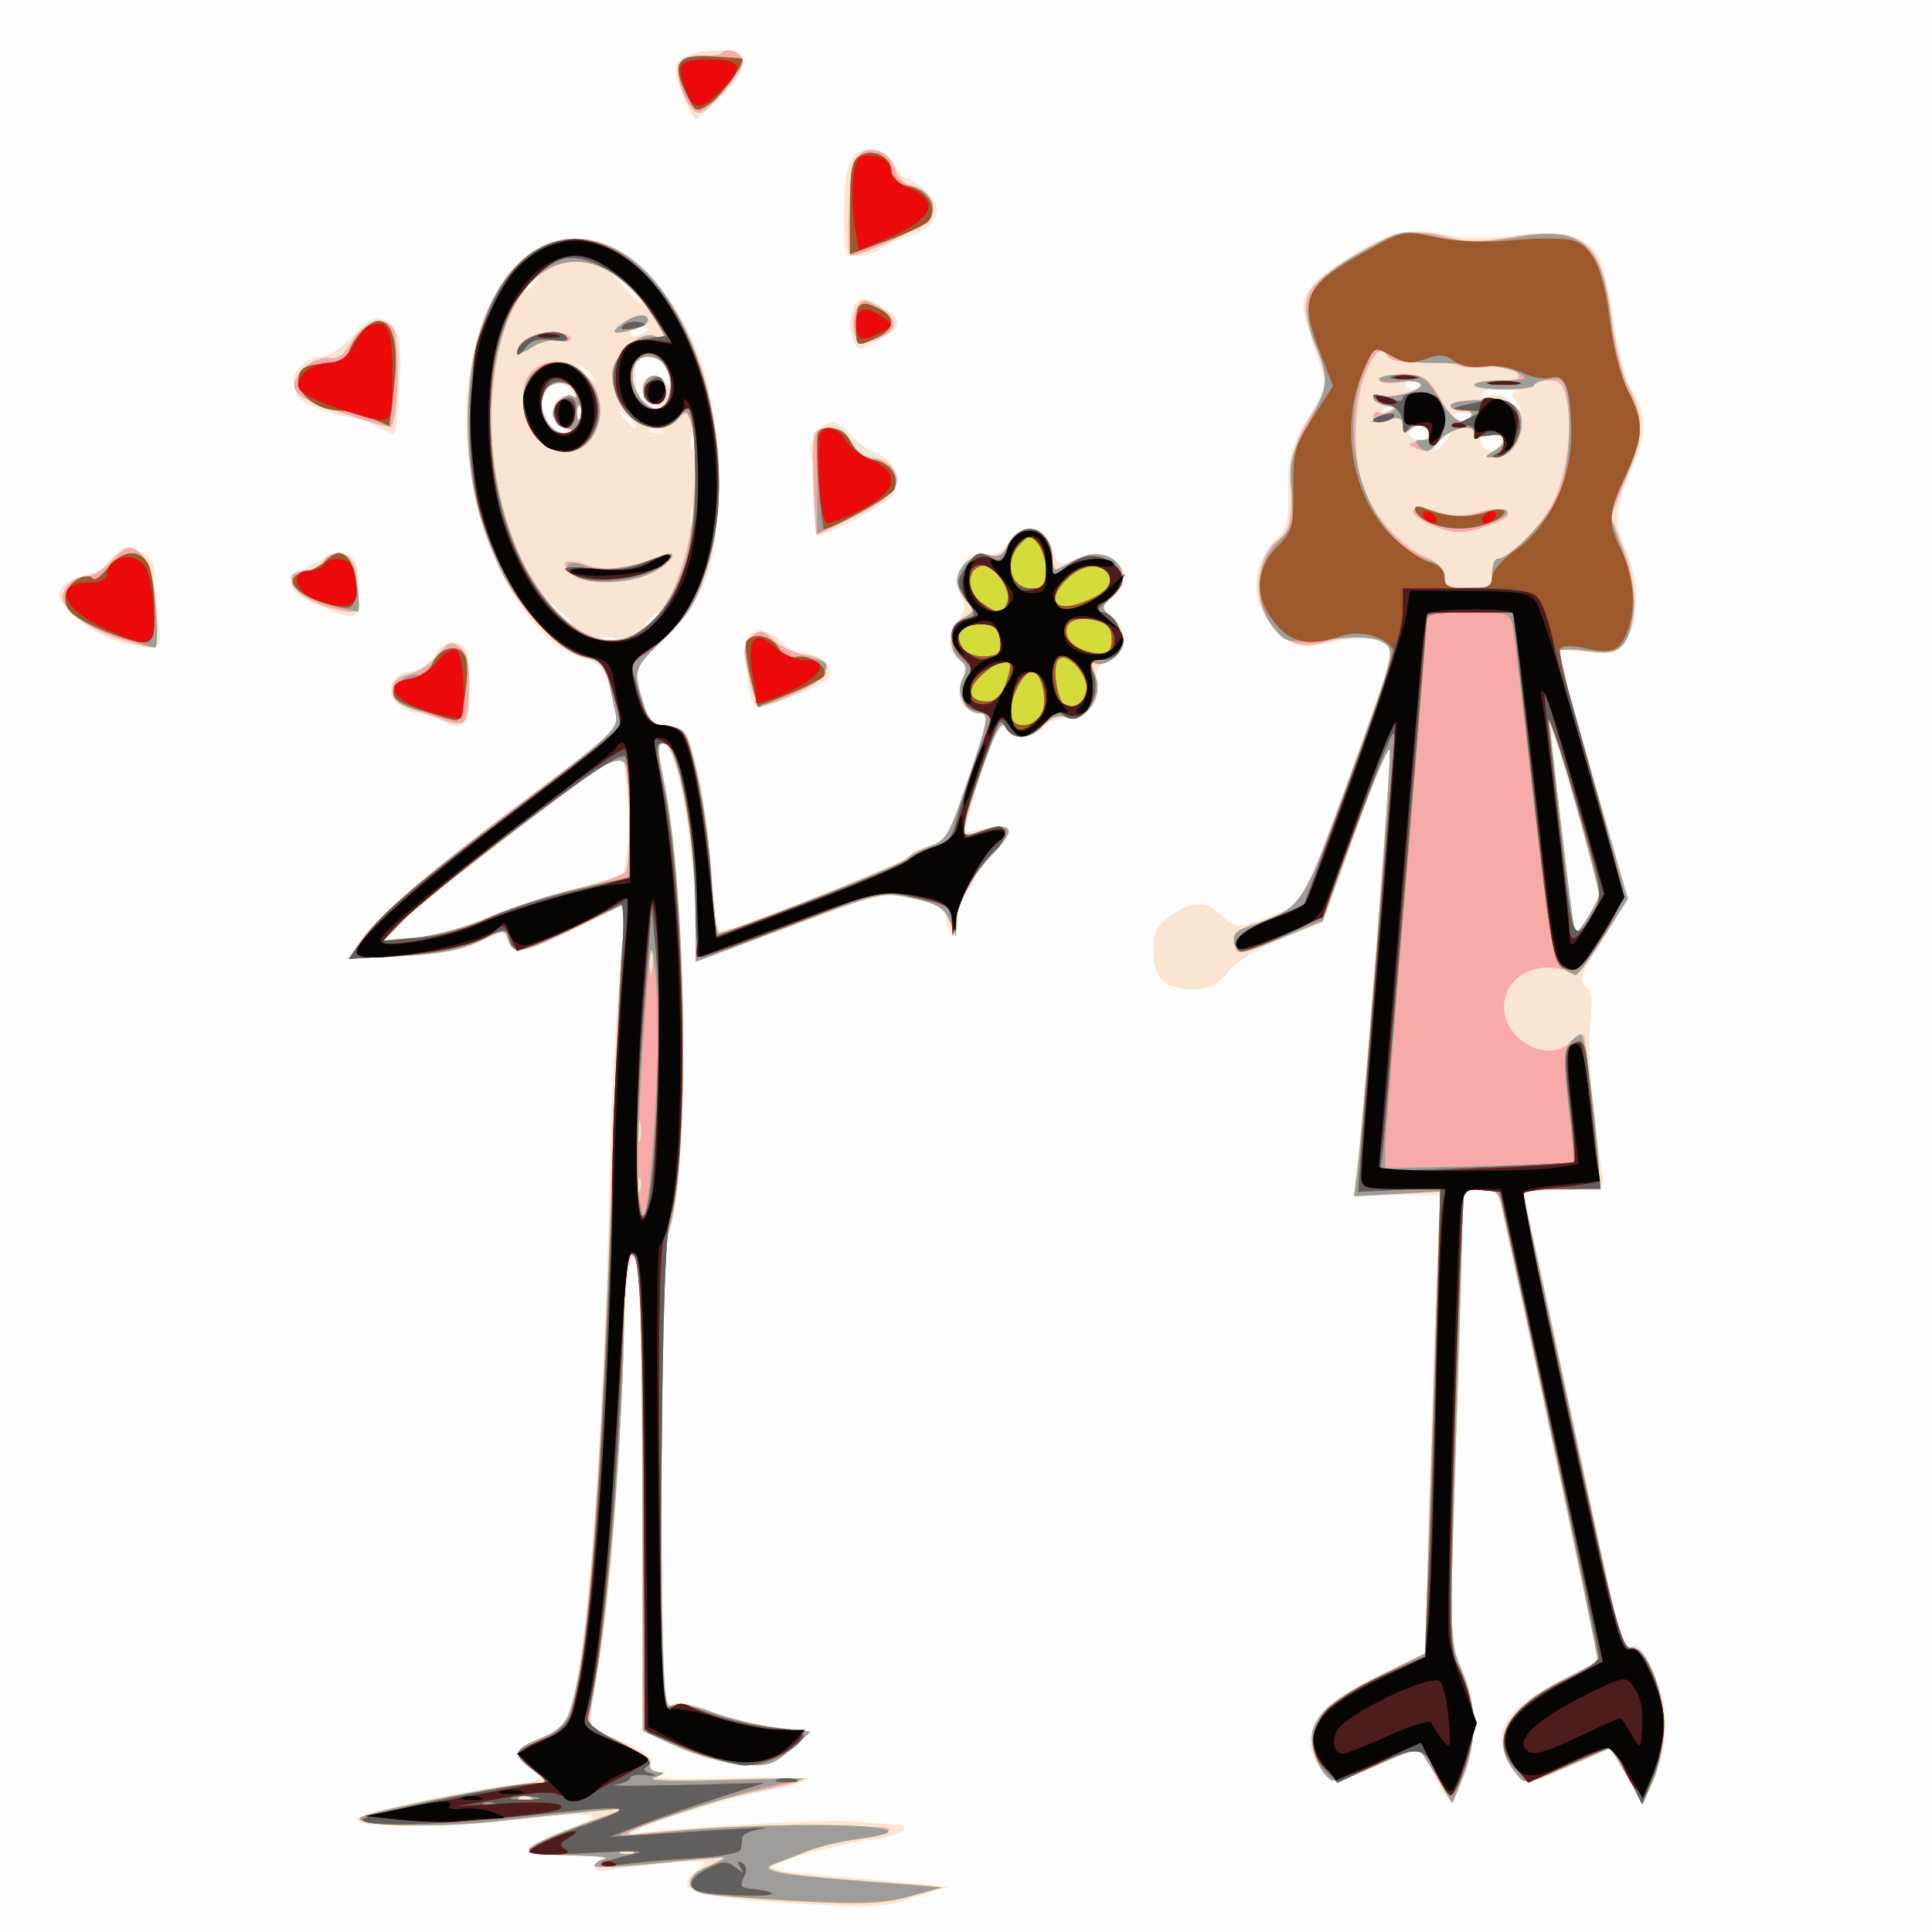
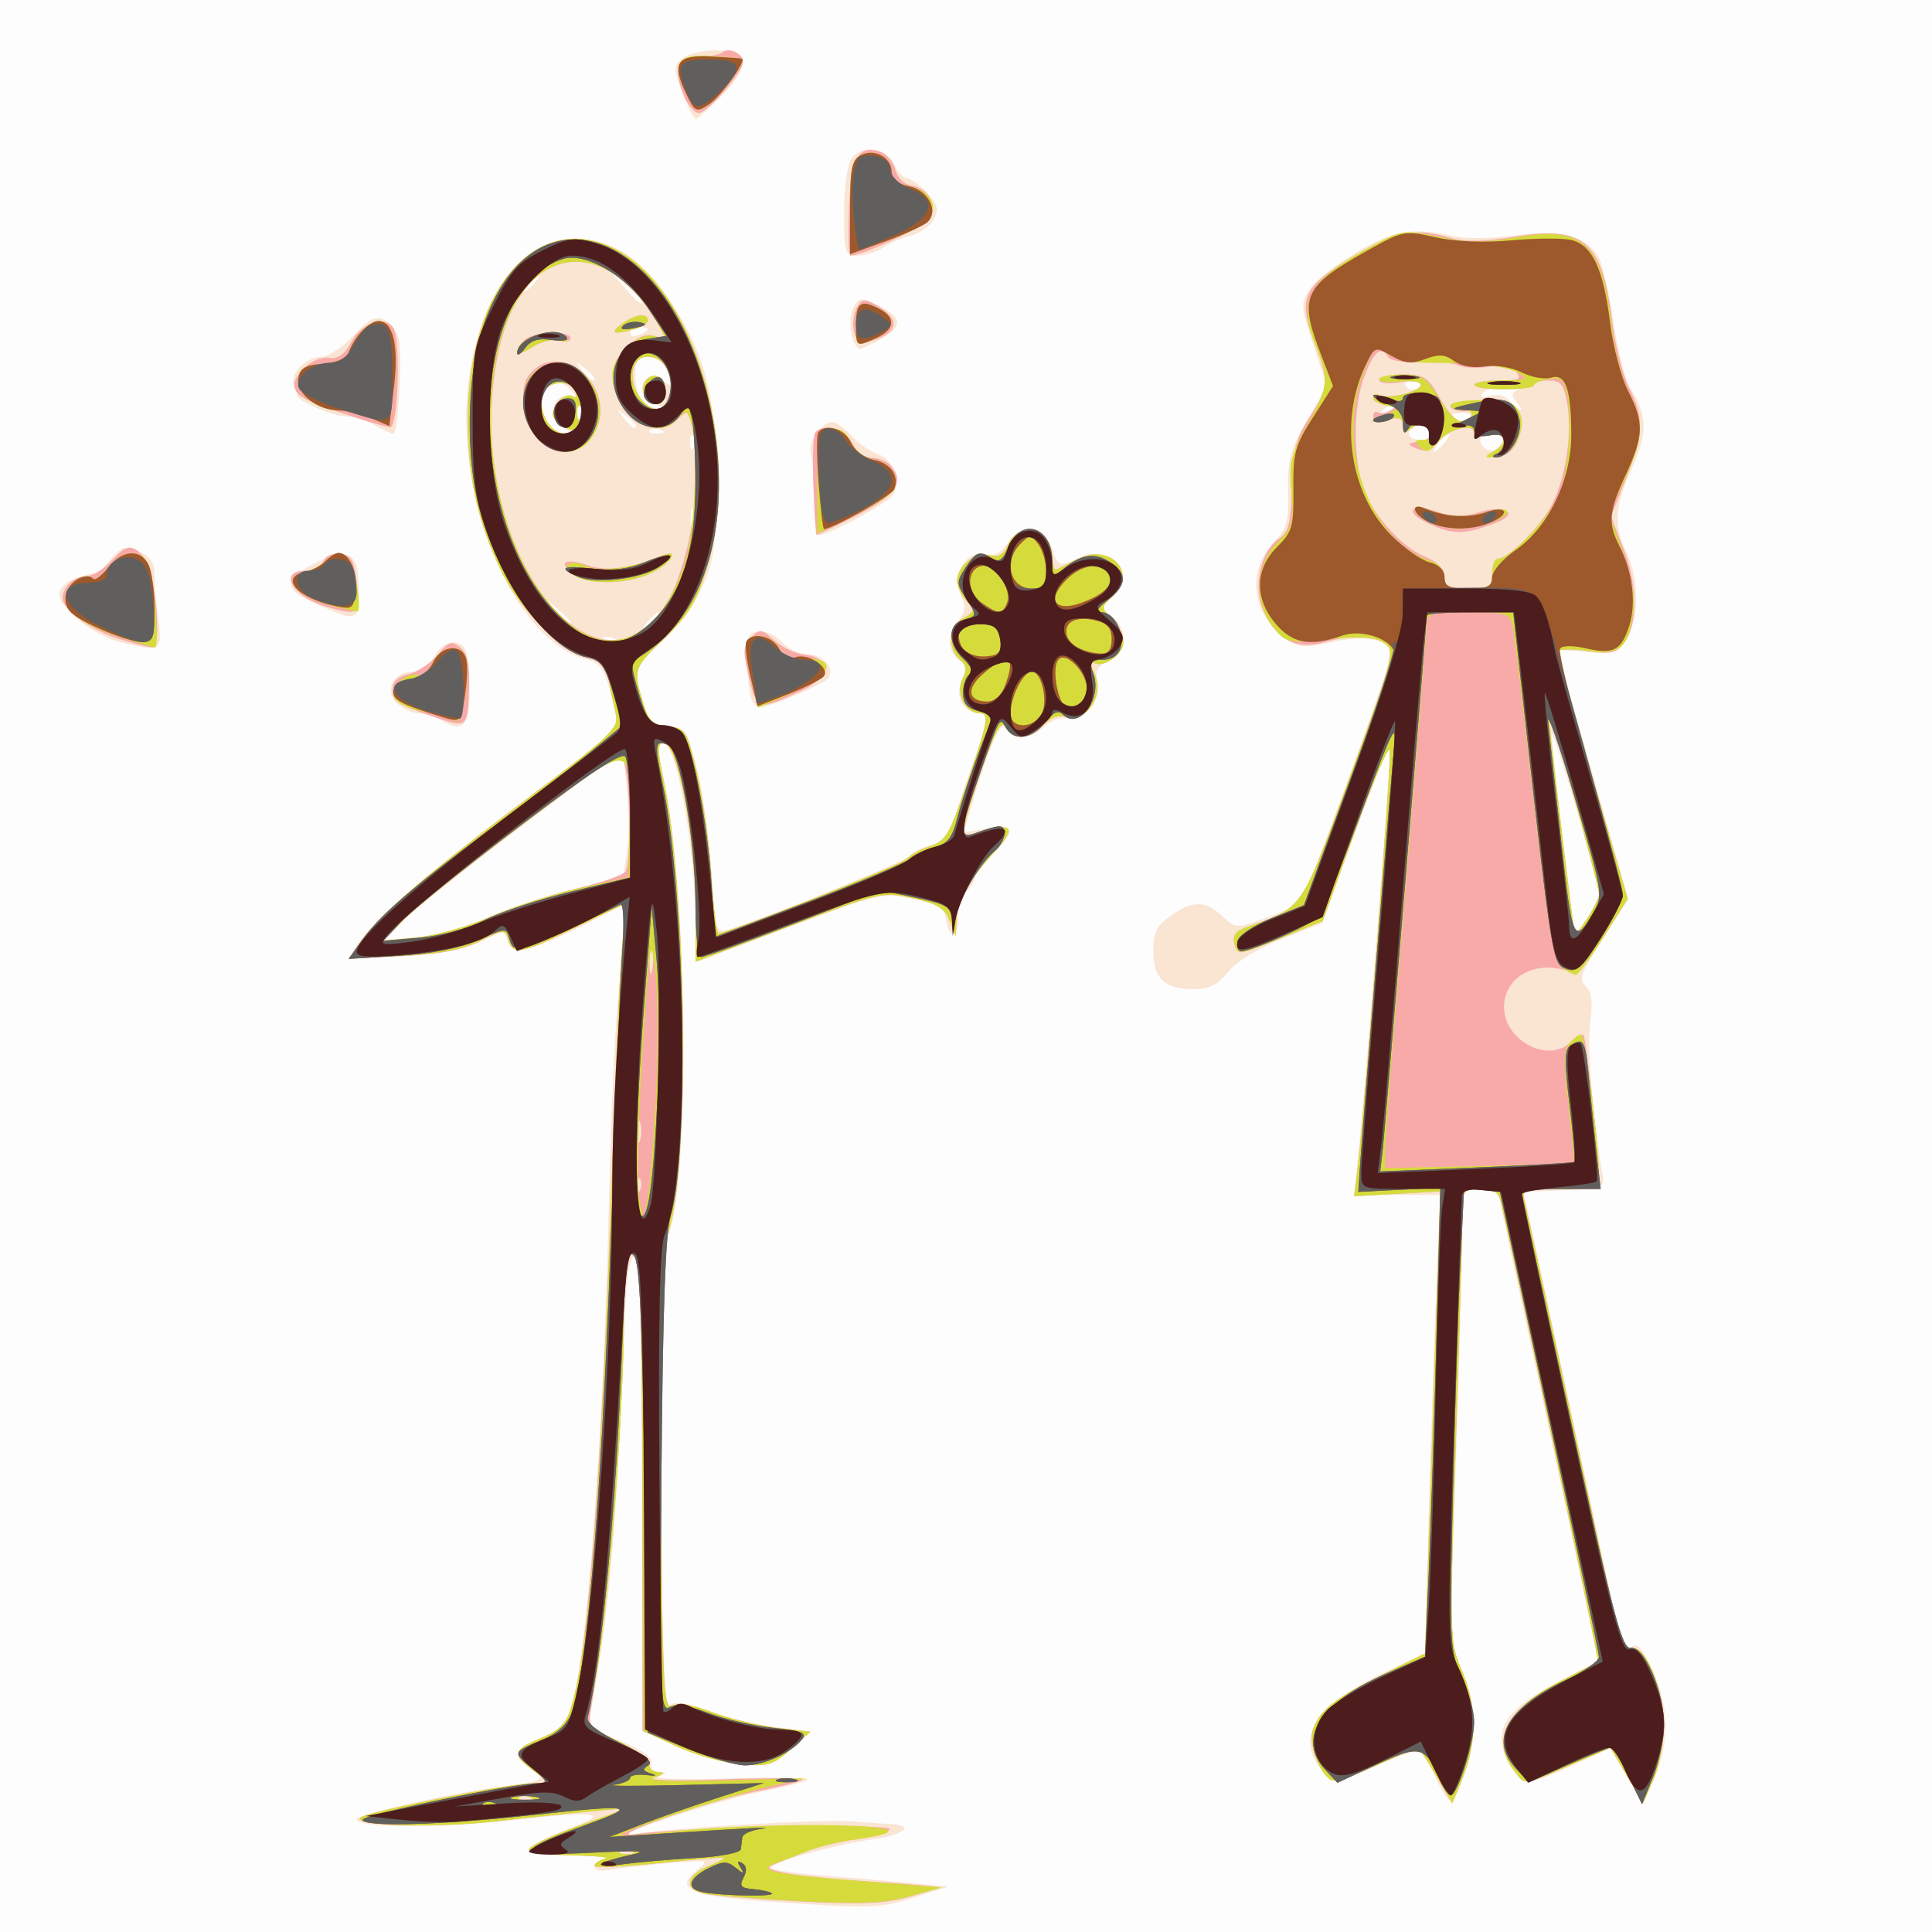
<svg xmlns="http://www.w3.org/2000/svg" version="1.1" viewBox="0 0 325 325">
  <rect x="0" y="0" width="325" height="325" fill="#808080" stroke="none" />
  <path d="m0 162.5v-162.5h162.5 162.5v162.5 162.5h-162.5-162.5v-162.5z" fill="#fdfdfd" />
  <path d="m129.67 319.91c-13.374-0.904-16.347-2.135-12.561-5.2 2.298-1.861 2.262-1.869-5.147-1.236-4.104 0.351-8.474 0.846-9.711 1.1-2.627 0.54-3.09-1.209-0.5-1.886 0.963-0.252-1.512-0.51-5.5-0.573s-7.25-0.542-7.25-1.062c0-0.52 2.812-1.983 6.25-3.25 7.904-2.913 5.732-3.26-9.75-1.555-12.153 1.339-25.5 1.232-25.5-0.204 0-0.865 17.471-4.739 25.75-5.708 5.725-0.671 6.287-1.208 3.25-3.104-2.951-1.843-2.463-3.063 1.93-4.821 2.821-1.129 4.235-2.448 5.012-4.675 2.779-7.972 5.579-45.329 6.538-87.236 0.277-12.1 0.942-26.725 1.478-32.5s0.99-11.696 1.008-13.158l0.034-2.658-6.75 3.389c-9.178 4.608-12.222 5.249-12.885 2.713-0.507-1.941-0.557-1.94-4.635 0.078-2.901 1.435-6.76 2.165-13.029 2.465-8.48 0.405-8.859 0.335-7.899-1.459 1.815-3.392 12.445-12.774 26.198-23.124 20.756-15.62 18.571-13.113 16.843-19.327-1.279-4.598-1.901-5.436-4.538-6.12-11.949-3.096-22.138-27.744-19.44-47.028 1.95-13.94 8.268-22.741 16.839-23.455 6.349-0.529 11.529 2.475 16.475 9.556 6.308 9.029 8.325 16.589 8.303 31.129-0.016 10.974-0.308 13.145-2.389 17.788-1.365 3.045-4.22 6.915-6.731 9.126-4.768 4.197-4.891 4.584-3.218 10.168 0.969 3.236 1.613 3.859 4.25 4.116 2.952 0.288 3.197 0.652 4.892 7.303 0.982 3.85 2.062 11.621 2.402 17.269 0.591 9.846 0.703 10.242 2.715 9.617 7.062-2.196 30.06-11.516 30.609-12.404 0.363-0.587 1.971-1.413 3.574-1.836 2.351-0.62 3.167-1.627 4.22-5.208 0.718-2.441 2.365-7.251 3.661-10.688 2.183-5.792 2.224-6.25 0.567-6.25-2.955 0-4.511-2.656-3.218-5.494 0.692-1.518 0.749-2.657 0.152-3.026-2.479-1.532-2.93-4.305-1.072-6.6 1.479-1.826 1.65-2.781 0.825-4.593-1.61-3.533 0.604-7.649 3.787-7.041 1.787 0.342 2.867-0.169 3.994-1.889 2.268-3.462 6.032-3.133 7.349 0.643 1.19 3.414 1.167 3.405 4.603 1.839 1.913-0.872 3.17-0.877 5.047-0.021 3.013 1.373 3.226 4.215 0.499 6.682l-2.001 1.81 2.001 1.401c2.857 2.001 2.596 6.059-0.48 7.461-1.955 0.891-2.354 1.637-1.881 3.519 0.757 3.016-2.195 6.509-5.171 6.119-1.177-0.154-2.921 0.5-3.875 1.454-2.19 2.19-5.461 2.239-6.284 0.095-0.688-1.794-2.82 2.891-5.648 12.413l-1.554 5.233 3.947-0.631c4.746-0.759 4.98 0.261 0.947 4.124-1.65 1.581-3 3.41-3 4.065 0 0.655-0.701 1.772-1.558 2.483-0.857 0.711-1.436 2.454-1.287 3.872 0.149 1.419-0.163 2.805-0.692 3.08s-1.1-0.68-1.267-2.123c-0.267-2.302-0.955-2.754-5.621-3.691-5.183-1.041-5.706-0.921-20.696 4.735l-15.379 5.803-0.654-11.112c-0.758-12.885-3.389-25.612-5.295-25.612-1.049 0-1.044 1.051 0.023 5.644 3.995 17.184 4.631 66.48 0.99 76.736-1.551 4.37-1.697 8.832-1.398 42.66 0.26 29.375 0.603 37.558 1.542 36.782 0.825-0.681 2.892-0.367 6.518 0.989 2.92 1.093 7.973 2.319 11.229 2.726l5.919 0.74-3.328 2.974c-2.969 2.653-3.879 2.928-8.437 2.55-2.81-0.233-7.696-1.609-10.859-3.057l-5.75-2.633v-39.496c0-23.851-0.376-39.729-0.949-40.083-1.355-0.838-1.869 3.737-2.524 22.469-0.717 20.489-2.132 36.964-4.113 47.863-0.836 4.6-1.383 8.485-1.216 8.634 0.167 0.149 2.689 1.288 5.605 2.532 3.517 1.5 5.126 2.717 4.781 3.616-0.309 0.804 0.178 1.383 1.199 1.425 1.56 0.064 1.552 0.136-0.08 0.78-0.989 0.39 4.411 0.534 12 0.32 7.589-0.214 13.544-0.124 13.234 0.201-0.311 0.325-3.911 1.249-8 2.053-7.437 1.462-27.098 7.971-21.435 7.096 6.846-1.057 31.399-2.494 36.5-2.136 3.025 0.212 6.287 0.438 7.25 0.501 3.753 0.246 1.481 1.892-3.5 2.534-5.501 0.71-15.669 3.47-17.065 4.632-0.448 0.373 2.927 0.977 7.5 1.341 4.573 0.364 11.465 0.957 15.315 1.318l7 0.656-5.5 1.756c-6.026 1.924-7.051 1.957-24.33 0.789zm-48.15-165.39c2.761-1.341 9.135-3.468 14.165-4.727l9.146-2.289 0.657-4.321c0.361-2.377 0.349-7.194-0.027-10.705l-0.684-6.384-17.638 13.351c-9.701 7.343-18.763 14.585-20.138 16.094l-2.5 2.744 6-0.662c3.3-0.364 8.259-1.759 11.019-3.1zm21.668-47.199c-0.722-0.289-1.584-0.253-1.917 0.079-0.332 0.332 0.258 0.569 1.312 0.525 1.165-0.048 1.402-0.285 0.604-0.604zm6.812-2.817c0.685-0.825 1.02-1.5 0.745-1.5s-1.06 0.675-1.745 1.5-1.02 1.5-0.745 1.5 1.06-0.675 1.745-1.5zm-14 0.155c0-0.19-1.012-1.202-2.25-2.25l-2.25-1.905 1.905 2.25c1.79 2.114 2.595 2.705 2.595 1.905zm20.662-18.905c-0.277-0.688-0.504-0.125-0.504 1.25s0.227 1.938 0.504 1.25 0.277-1.812 0-2.5zm-0.058-12.479c-0.332-0.332-0.569 0.258-0.525 1.312 0.048 1.165 0.285 1.402 0.604 0.604 0.289-0.722 0.253-1.584-0.079-1.917zm-22.022-1.587c-2.271-1.661-1.68-5.242 0.83-5.024 1.656 0.144 1.684 0.008 0.289-1.387-0.85-0.85-2.256-1.274-3.124-0.941-3.022 1.16-1.16 8.668 2.149 8.668 1.468 0 1.452-0.149-0.144-1.316zm16.605 0.633c-0.722-0.289-1.584-0.253-1.917 0.079-0.332 0.332 0.258 0.569 1.312 0.525 1.165-0.048 1.402-0.285 0.604-0.604zm-4.188-0.694c0-0.208-0.787-0.995-1.75-1.75-1.586-1.244-1.621-1.208-0.378 0.378 1.306 1.666 2.128 2.196 2.128 1.372zm-9.396-3.352c-0.332-0.332-0.569 0.258-0.525 1.312 0.048 1.165 0.285 1.402 0.604 0.604 0.289-0.722 0.253-1.584-0.079-1.917zm12.646-0.302c-2.348-0.944-3.003-3.385-1.206-4.496 0.574-0.355 1.699-0.101 2.5 0.563 1.709 1.419 1.872 0.609 0.421-2.102-1.303-2.436-4.922-2.567-5.083-0.184-0.302 4.465 1.268 7.293 3.991 7.187 1.101-0.043 0.9-0.356-0.622-0.968zm-10.25-4.346c0-0.208-0.787-0.995-1.75-1.75-1.586-1.244-1.621-1.208-0.378 0.378 1.306 1.666 2.128 2.196 2.128 1.372zm9-8.229c0-0.216-0.675-0.393-1.5-0.393s-1.5 0.436-1.5 0.969c0 0.533 0.675 0.71 1.5 0.393 0.825-0.317 1.5-0.752 1.5-0.969zm-1-4.719c0-0.179-1.238-1.417-2.75-2.75l-2.75-2.424 2.424 2.75c2.266 2.57 3.076 3.209 3.076 2.424zm-18-3.174c0.685-0.825 1.02-1.5 0.745-1.5s-1.06 0.675-1.745 1.5-1.02 1.5-0.745 1.5 1.06-0.675 1.745-1.5zm151.48 251.45c-1.004-2.227-2.146-4.247-2.538-4.489s-3.755 0.939-7.472 2.624c-6.539 2.965-6.818 3.005-8.551 1.239-5.369-5.475-2.086-11.257 9.519-16.764l7.268-3.449 0.657-23.807c0.361-13.094 0.941-30.444 1.288-38.557l0.631-14.75h-7.238-7.238l0.593-5.75c1.487-14.426 5.697-68.472 5.402-69.355-0.181-0.543-2.809 5.839-5.84 14.182l-5.511 15.169-6.788 2.69c-4.098 1.624-7.7 3.834-9.089 5.577-1.759 2.206-3.138 2.887-5.843 2.887-4.81 0-6.728-1.84-6.728-6.454 0-3.063 0.569-4.214 2.904-5.878 3.687-2.625 5.888-2.612 8.724 0.053 2.242 2.107 2.292 2.108 7.374 0.281 2.814-1.012 5.485-2.304 5.936-2.871 1.022-1.285 15.061-39.828 15.061-41.35 0-2.531-4.153-3.465-9.791-2.204-4.967 1.112-5.703 1.046-8.087-0.724-5.67-4.209-6.424-11.219-1.738-16.16 2.098-2.212 2.439-3.476 2.314-8.594-0.124-5.118 0.343-6.852 3.176-11.793l3.321-5.793-2.258-6.888c-2.125-6.482-2.161-7.036-0.612-9.401 0.906-1.382 4.465-4.175 7.91-6.206 6.418-3.785 9.27-4.234 16.639-2.625 1.857 0.406 6.418 0.317 10.135-0.197 7.515-1.039 11.63-0.003 13.802 3.475 0.692 1.107 1.854 6.028 2.584 10.935 0.729 4.907 1.992 9.95 2.807 11.207 2.938 4.536 3.015 7.631 0.335 13.484-2.942 6.426-3.163 9.742-0.947 14.184 2.148 4.306 2.145 11.346-6e-3 14.63-1.569 2.395-2.189 2.598-6.657 2.178-2.71-0.254-4.928-0.401-4.928-0.325 0 0.076 2.684 9.532 5.965 21.015l5.965 20.877-4.307 6.658c-3.684 5.696-4.102 6.85-2.887 7.984 1.037 0.969 1.246 2.588 0.776 6.005-0.547 3.975 0.323 15.09 1.98 25.303 0.438 2.698 0.418 2.708-6.373 3l-6.813 0.293 8.32 38.5c4.576 21.175 8.332 38.668 8.346 38.872 0.014 0.205 0.627-0.126 1.362-0.736 1.054-0.875 1.826-0.062 3.659 3.852 2.811 6.001 2.907 12.119 0.284 18.133l-1.906 4.371-5.512-9.405-5.68 2.567c-8.71 3.936-8.85 3.938-11.121 0.204-3.373-5.546-1.134-9.283 8.441-14.085 3.3-1.655 6.116-3.109 6.257-3.231s-3.571-17.874-8.25-39.449c-4.679-21.575-8.507-39.422-8.507-39.659s-1.35-0.432-3-0.432h-3v7.348c0 4.041-0.486 21.187-1.079 38.102-1.058 30.159-1.039 30.848 1 35.588 1.143 2.658 2.079 6.582 2.079 8.72 0 4.174-2.7 13.243-3.942 13.243-0.415 0-1.576-1.822-2.58-4.048zm27.494-148.95c-0.018-1.809-7.828-27.927-7.925-26.5-0.101 1.492 2.981 28.619 3.57 31.427l0.509 2.428 1.93-2.928c1.061-1.61 1.923-3.603 1.915-4.428zm-25.972-75.5c0.685-0.825 1.02-1.5 0.745-1.5s-1.06 0.675-1.745 1.5-1.02 1.5-0.745 1.5 1.06-0.675 1.745-1.5zm9.771-0.312c0.221-0.663-0.524-1.188-1.688-1.188-2.077 0-2.7 1.05-1.396 2.354 0.926 0.926 2.596 0.295 3.083-1.167zm-11.771-1.081c0-1.124-2.601-2.172-3.402-1.371-1.204 1.204-0.547 2.264 1.402 2.264 1.1 0 2-0.402 2-0.893zm6.368-2.893c0.267-0.432-0.381-0.786-1.441-0.786s-1.927 0.354-1.927 0.786 0.648 0.786 1.441 0.786 1.659-0.354 1.927-0.786zm-12.841-2.021c-0.308-0.308-1.115-6.34e-4 -1.793 0.683-0.98 0.988-0.865 1.103 0.56 0.56 0.986-0.376 1.541-0.935 1.233-1.243zm20.554-0.596c-0.894-1.077-0.864-1.523 0.128-1.921 0.71-0.285-0.144-0.554-1.899-0.597-1.755-0.043-3.499 0.419-3.875 1.028-0.453 0.733-0.014 0.894 1.3 0.477 1.21-0.384 2.477-0.036 3.248 0.893 0.695 0.837 1.489 1.523 1.764 1.523s-0.024-0.631-0.664-1.403zm-16.081-3.156c0-0.243-0.702-0.441-1.559-0.441s-1.276 0.457-0.931 1.016c0.571 0.924 2.49 0.48 2.49-0.575zm-165 56.559c-0.825-0.533-2.365-0.976-3.421-0.985-1.057-8e-3 -2.73-0.747-3.718-1.641-2.317-2.097-0.79-5.374 2.505-5.374 1.425 0 2.803-0.948 3.634-2.5 1.504-2.811 4.473-3.317 5.393-0.918 0.334 0.87 0.607 4.02 0.607 7 0 5.672-1.293 6.814-5 4.418zm52.386-3.437c-0.303-0.79-0.627-3.603-0.719-6.25-0.145-4.16 0.112-4.853 1.888-5.107 1.13-0.162 2.888 0.626 3.905 1.75 1.017 1.124 2.85 2.044 4.072 2.044 2.944 0 5.218 2.65 3.633 4.235-1.117 1.117-9.876 4.763-11.447 4.765-0.43 4.4e-4 -1.03-0.646-1.333-1.436zm-106.12-9.537c-4.294-1.02-10.264-5.661-10.264-7.98 0-1.158 1.124-2.243 3-2.897 1.65-0.575 3-0.819 3-0.542 0 0.277 1.072-0.743 2.382-2.266 2.141-2.49 2.647-2.649 5-1.577 1.942 0.885 2.618 1.936 2.618 4.074 0 1.585 0.286 4.97 0.636 7.521 0.703 5.128 0.433 5.282-6.372 3.666zm35.736-5.218c-5.853-2.454-6.999-3.231-6.974-4.728 0.031-1.875 7.388-5.52 9.503-4.708 0.809 0.311 1.539 1.479 1.621 2.596 0.595 8.06 0.223 8.674-4.15 6.84zm80.986-18.559c-8e-3 -3.163-0.267-6.695-0.578-7.851-0.56-2.085 1.718-5.399 3.711-5.399 0.537 0 1.967 1.062 3.179 2.361 1.211 1.299 3.214 2.679 4.45 3.067 2.644 0.83 3.989 4.979 2.282 7.037-1.199 1.445-10.722 6.535-12.226 6.535-0.442 0-0.81-2.587-0.817-5.75zm-73.986-12.75c-1.375-0.786-3.535-1.445-4.8-1.465-2.144-0.033-8.2-2.603-8.2-3.479 0-0.216-0.251-1.046-0.558-1.845-0.717-1.869 2.116-4.711 4.696-4.711 1.098 0 3.511-1.607 5.363-3.57 2.804-2.973 3.692-3.396 5.311-2.53 1.069 0.572 2.116 2.066 2.328 3.32 0.568 3.361-0.202 15.786-0.976 15.745-0.366-0.019-1.79-0.679-3.165-1.465zm80.605-14.088c-0.84-2.189-0.73-4.666 0.278-6.257 0.703-1.11 1.399-1.061 3.985 0.276 4.752 2.457 4.088 4.059-3.013 7.266-0.355 0.16-0.917-0.418-1.25-1.285zm-1.605-21.721c0-4.436 0.513-8.011 1.306-9.095 1.751-2.394 5.918-1.725 7.181 1.154 0.543 1.238 1.477 2.25 2.076 2.25 0.599 0 2.106 1.083 3.349 2.406 1.864 1.985 2.065 2.77 1.145 4.488-0.613 1.145-2.339 2.38-3.836 2.744-1.497 0.364-3.609 1.269-4.694 2.012-1.085 0.743-2.997 1.351-4.25 1.351-2.162 0-2.277-0.37-2.277-7.309zm-27.205-20.108c-1.522-4.108-1.52-4.513 0.034-5.79 0.919-0.756 3.466-1.351 5.66-1.322 5.529 0.072 5.827 2.598 0.903 7.64-2.089 2.139-4.059 3.889-4.379 3.889-0.32 0-1.318-1.987-2.218-4.416z" fill="#fae4d2" />
  <path d="m134 319.83c-7.425-0.409-14.512-0.996-15.75-1.305-3.181-0.794-2.791-3.057 0.782-4.537 1.668-0.691 2.905-1.357 2.75-1.48-0.155-0.123-5.12 0.289-11.032 0.915s-10.75 0.821-10.75 0.432 0.787-0.913 1.75-1.165c0.963-0.252-1.512-0.51-5.5-0.573s-7.25-0.524-7.25-1.023c0-0.499 3.712-2.264 8.25-3.922l8.25-3.015-6 0.54c-3.3 0.297-10.5 1.055-16 1.685-10.367 1.187-24.969 0.747-22.755-0.686 1.591-1.03 24.787-5.63 28.755-5.703l3-0.055-2.75-2.052c-3.666-2.735-3.477-3.61 1.18-5.474 2.817-1.127 4.236-2.449 5.008-4.666 2.904-8.33 5.243-38.988 7.076-92.746 0.535-15.675 1.266-31.779 1.626-35.786l0.655-7.286-8.345 4.036c-9.446 4.568-10.579 4.784-11.407 2.173-0.571-1.798-0.736-1.791-4.763 0.201-2.962 1.466-6.772 2.188-13.137 2.493l-8.965 0.429 2.079-2.88c3.592-4.975 10.221-10.697 27.081-23.376 15.103-11.358 16.294-12.485 15.743-14.896-0.328-1.435-0.87-4.025-1.204-5.756-0.475-2.461-1.236-3.274-3.487-3.724-4.421-0.884-11.56-8.134-14.792-15.022-3.848-8.201-5.401-15.413-5.397-25.066 0.009-22.631 12.295-36.006 25.804-28.089 12.86 7.537 20.167 34.034 14.53 52.696-1.846 6.111-3.05 8.156-7.129 12.106-5.379 5.21-5.416 5.317-3.765 10.828 0.967 3.228 1.616 3.86 4.231 4.116 2.965 0.291 3.16 0.603 4.872 7.803 0.98 4.125 2.069 11.888 2.42 17.25s0.892 9.75 1.203 9.75c1.656 0 30.784-11.517 31.632-12.507 0.55-0.643 2.338-1.612 3.974-2.155 2.685-0.891 3.322-2.025 6.556-11.662 3.2-9.534 3.393-10.675 1.812-10.675-2.478 0-4.189-3.482-2.898-5.895 0.753-1.407 0.633-2.211-0.465-3.122-2.166-1.798-1.828-5.725 0.604-7.027 1.913-1.024 1.954-1.257 0.5-2.864-0.871-0.962-1.583-2.469-1.583-3.349 0-2.519 3.031-4.952 5.422-4.351 1.547 0.388 2.402-0.072 3.106-1.672 1.915-4.353 7.471-2.876 7.471 1.986 0 1.353 0.338 2.296 0.75 2.095s1.988-0.986 3.5-1.744c5.583-2.799 10.286 2.338 5.831 6.369-1.891 1.712-1.891 1.764 0 3.655 1.055 1.055 1.919 2.803 1.919 3.884 0 2.122-3.418 4.513-5.028 3.518-0.552-0.341-0.481 0.5 0.163 1.913 1.616 3.546-1.24 8.046-4.575 7.209-1.536-0.386-2.864 0.075-4.074 1.412-2.167 2.394-5.058 2.57-6.282 0.382-0.686-1.226-1.488 3e-3 -3.425 5.25-1.391 3.768-2.838 8.281-3.217 10.027l-0.688 3.176 3.562-1.093c4.866-1.493 5.498-0.343 1.926 3.507-4.301 4.636-6.346 8.256-6.468 11.45l-0.106 2.785-1.042-2.624c-0.828-2.083-2.106-2.862-6.202-3.779-5.07-1.135-5.435-1.051-20.851 4.768l-15.691 5.923-8e-3 -8.144c-0.012-12.915-2.956-28.644-5.361-28.644-1.056 0-1.055 1.144 5e-3 6.25 3.892 18.758 4.442 64.338 0.912 75.582-1.467 4.674-1.636 10-1.363 43.152 0.283 34.382 0.458 37.742 1.92 36.96 1.033-0.553 3.442-0.164 6.734 1.087 2.819 1.071 7.683 2.248 10.809 2.616l5.684 0.668-3.307 2.955c-2.947 2.633-3.864 2.909-8.416 2.531-2.81-0.233-7.675-1.599-10.812-3.035l-5.703-2.611-0.057-39.189c-0.032-21.554-0.304-39.589-0.606-40.077-1.599-2.587-2.43 5e-3 -2.43 7.579 0 18.992-2.761 52.501-5.607 68.057-0.521 2.846-0.241 3.168 4.777 5.5 2.932 1.362 5.218 3.04 5.08 3.727s0.537 1.295 1.5 1.35c1.179 0.067 0.934 0.369-0.75 0.923-1.412 0.465 3.594 0.599 11.5 0.308 7.7-0.284 13.746-0.258 13.435 0.058-0.311 0.316-3.911 1.221-8 2.012-7.888 1.525-26.128 8.042-19.935 7.122 7.705-1.144 43.298-1.814 42.673-0.803-0.346 0.559-2.862 1.313-5.593 1.675-2.73 0.362-6.453 1.255-8.272 1.984-1.819 0.729-4.208 1.68-5.308 2.114-1.726 0.68-1.528 0.894 1.445 1.561 1.895 0.425 8.552 1.092 14.794 1.482 6.242 0.39 11.217 0.833 11.055 0.984s-2.544 0.9-5.294 1.663c-3.825 1.062-8.174 1.214-18.5 0.645zm-27.812-8.512c-0.722-0.289-1.584-0.253-1.917 0.079-0.332 0.332 0.258 0.569 1.312 0.525 1.165-0.048 1.402-0.285 0.604-0.604zm-17-9c-0.722-0.289-1.584-0.253-1.917 0.079-0.332 0.332 0.258 0.569 1.312 0.525 1.165-0.048 1.402-0.285 0.604-0.604zm18.417-104.05c-0.332-0.332-0.569 0.258-0.525 1.312 0.048 1.165 0.285 1.402 0.604 0.604 0.289-0.722 0.253-1.584-0.079-1.917zm0.052-9.54c-0.274-0.677-0.481 0.119-0.461 1.769 0.02 1.65 0.244 2.204 0.498 1.231s0.237-2.323-0.037-3zm2.031-29.493c-0.25-0.956-0.446 0.062-0.435 2.262 0.011 2.2 0.216 2.982 0.455 1.738s0.23-3.044-0.02-4zm-27.045-5.031c3.772-1.628 10.233-3.759 14.358-4.736s7.831-2.27 8.235-2.874c0.872-1.304 0.799-13.967-0.103-17.74-0.622-2.602-0.889-2.449-17.132 9.808-9.075 6.848-18.075 14.052-20 16.008l-3.5 3.557 5.643-0.532c3.103-0.293 8.728-1.864 12.5-3.492zm26.979-49.321c5.44-5.111 8.968-21.6 6.938-32.425-0.641-3.419-0.8-3.553-2.451-2.059-3.957 3.581-9.774 0.565-10.757-5.579-0.493-3.079-0.16-4.105 2.047-6.312 1.9-1.9 3.223-2.449 4.737-1.968 2.095 0.665 2.096 0.657 0.233-2.531-7.337-12.558-18.625-13.376-24.25-1.757-2.904 5.999-4.212 16.618-3.114 25.278 2.799 22.077 16.856 36.523 26.617 27.353zm-13.178-8.305c-2.721-1.99-1.377-2.804 2.435-1.475 3.063 1.068 7.259 0.527 12.373-1.595 3.273-1.358 1.776 1.248-1.651 2.874-4.2 1.993-10.569 2.088-13.156 0.196zm-6.37-23.217c-2.047-2.603-2.733-7.83-1.307-9.965 2.492-3.732 7.748-3.36 10.628 0.751 5.3 7.566-3.654 16.418-9.32 9.214zm5.177-1.396c-1.238-0.497-2.25-1.539-2.25-2.314 0-1.821 2.447-3.858 3.479-2.896 0.437 0.408 0.583 0.066 0.325-0.759-0.766-2.444-5.249-1.886-5.616 0.698-0.462 3.247 1.551 6.311 4.098 6.238l2.215-0.063-2.25-0.904zm2.354-3.698c-0.332-0.332-0.569 0.258-0.525 1.312 0.048 1.165 0.285 1.402 0.604 0.604 0.289-0.722 0.253-1.584-0.079-1.917zm-10.604-9.048c0-0.453 0.54-1.363 1.2-2.023 1.394-1.394 7.8-1.635 7.8-0.294 0 0.499-0.899 0.671-1.998 0.384-1.099-0.287-3.124 0.215-4.5 1.117-1.376 0.902-2.502 1.269-2.502 0.816zm17.559-4.691c2.184-1.652 4.441-1.981 4.441-0.648 0 0.486-1.012 1.155-2.25 1.486-3.627 0.972-4.263 0.729-2.191-0.838zm8.263 11.149c0.374-3.25-1.286-5.681-3.877-5.681-2.616 0-3.42 3.626-1.465 6.61 2.121 3.238 4.919 2.751 5.342-0.929zm-4.486 0.752c-0.722-1.881 1.048-3.932 2.577-2.987 1.648 1.019 1.303 4.554-0.444 4.554-0.842 0-1.802-0.705-2.133-1.567zm133.22 232.25c-1.508-2.574-2.883-4.68-3.054-4.68-0.171 0-3.321 1.35-7 3.001-3.678 1.65-7.098 2.747-7.6 2.437-2.124-1.313-3.881-6.352-3.01-8.631 1.241-3.246 3.578-5.068 11.718-9.135l7.106-3.551 0.653-19.81c0.359-10.895 0.934-28.378 1.278-38.85l0.625-19.04-14.488 0.819 0.607-4.869c1.172-9.406 5.728-68.535 5.409-70.193-0.178-0.922-2.792 5.173-5.809 13.545l-5.486 15.222-7.161 2.923c-6.913 2.822-7.179 2.855-7.677 0.951-0.387-1.48 0.165-2.21 2.211-2.923 9.388-3.273 8.948-2.626 17.248-25.366 6.925-18.971 7.499-21.09 6.016-22.218-2.029-1.544-5.475-1.622-10.461-0.238-4.711 1.308-8.14-0.542-10.217-5.515-1.683-4.027-0.403-9.784 2.65-11.922 1.696-1.188 2.062-2.64 2.212-8.78 0.15-6.151 0.63-8.049 2.929-11.586 3.279-5.045 3.346-6.196 0.763-12.993-2.713-7.137-1.756-9.153 6.74-14.201 7.111-4.224 10.225-4.811 16.252-3.064 2.451 0.711 5.641 0.655 10.688-0.186 11.642-1.94 14.836 0.758 16.444 13.889 0.524 4.281 1.833 9.486 2.907 11.565 2.568 4.968 2.466 7.783-0.554 15.332l-2.508 6.27 2.008 5.095c2.423 6.147 2.588 12.749 0.397 15.877-1.441 2.057-2.13 2.23-6.5 1.629-2.689-0.37-4.877-0.293-4.862 0.172 0.014 0.464 2.67 10.001 5.902 21.193l5.876 20.349-4.03 6.428c-3.45 5.503-4.336 6.324-6.152 5.703-5.44-1.859-10.622 1.097-10.622 6.06 0 5.559 7.242 9.512 11.073 6.045 1.066-0.965 2.098-1.57 2.292-1.344 0.437 0.508 2.635 20.064 2.635 23.446 0 2.369-0.254 2.464-6.567 2.464-5.781 0-6.507 0.21-6.061 1.75 0.278 0.963 3.933 17.725 8.121 37.25 8.989 41.905 8.237 39.041 10.059 38.342 2.182-0.837 5.415 7.11 5.352 13.158-0.029 2.75-0.831 6.764-1.783 8.92l-1.731 3.92-5.47-9.334-3.21 1.392c-12.171 5.279-10.942 5.032-12.919 2.591-4.269-5.272-1.385-10.647 8.333-15.529 2.957-1.486 5.514-2.823 5.683-2.971 0.231-0.203-12.986-62.727-16.327-77.24-0.395-1.714-1.228-2.25-3.499-2.25-2.84 0-2.981 0.2-2.98 4.25 3.4e-4 2.337-0.494 19.463-1.099 38.057-1.084 33.355-1.071 33.873 0.999 38.685 2.537 5.898 2.602 11.991 0.19 17.937l-1.796 4.43-2.743-4.68zm27.459-148.18c0.03-1.222-8.321-31.532-8.602-31.221-0.165 0.182 4.107 36.096 4.487 37.721 0.183 0.785 4.088-5.382 4.115-6.5zm-18.012-54c0-1.375 0.415-2.5 0.923-2.5 1.868 0 7.222-5.365 9.176-9.194 2.354-4.614 3.438-12.128 2.484-17.214-0.556-2.964-1.103-3.591-3.128-3.591-1.35 0-2.455 0.338-2.455 0.75s-2.25 0.75-5 0.75-5-0.338-5-0.75 1.855-0.75 4.122-0.75c3.457 0 3.931-0.23 2.938-1.427-0.796-0.959-2.299-1.246-4.579-0.876-1.867 0.303-4.202 0.195-5.188-0.241-0.987-0.435-3.881-0.679-6.433-0.54-2.552 0.139-4.941-0.236-5.309-0.832-1.212-1.96-2.312-1.141-3.943 2.937-1.839 4.597-2.084 12.729-0.548 18.257 1.309 4.713 6.371 10.587 10.674 12.385 2.134 0.892 3.266 2.053 3.266 3.351 0 1.651 0.676 1.987 4 1.987 3.6 0 4-0.25 4-2.5zm-10.466-8.31c-4.588-2.087-3.409-3.739 1.458-2.043 2.369 0.826 4.179 0.829 6.84 0.013 4.423-1.357 6.894 0.234 2.787 1.795-5.217 1.984-7.151 2.025-11.085 0.235zm10.716-12.212c2.596-1.597 2.133-3.284-0.75-2.732-1.375 0.263-2.5 0.09-2.5-0.383 0-1.731-4.228-0.801-5.934 1.305-1.3 1.605-2.248 1.948-3.66 1.324-1.782-0.788-1.76-0.868 0.344-1.236 2.383-0.417 2.943-1.708 1.206-2.782-0.574-0.355-1.699-0.101-2.5 0.563-1.174 0.975-1.456 0.891-1.456-0.433 0-1.252-0.594-1.492-2.5-1.014-1.597 0.401-2.5 0.206-2.5-0.54 0-0.642 0.359-0.946 0.798-0.674s1.451 0.08 2.25-0.426c1.134-0.717 0.959-0.922-0.798-0.934-1.238-0.008-2.25-0.492-2.25-1.074s0.404-0.809 0.897-0.504c1.348 0.833 7.103-0.538 7.103-1.692 0-0.591-1.443-0.772-3.5-0.438-1.925 0.312-3.5 0.146-3.5-0.369 0-0.515 1.787-0.937 3.97-0.937 3.583 0 4.192 0.389 6.25 3.992 2.255 3.949 4.067 4.97 5.295 2.983 0.348-0.564 0.262-0.96-0.191-0.882-1.696 0.295-3.324-0.119-3.322-0.844 1e-3 -0.412 2.312-0.75 5.134-0.75 6.095 0 7.866 1.741 6.305 6.197-0.668 1.907-1.774 2.891-3.462 3.08-2.149 0.24-2.247 0.133-0.73-0.8zm-177.75 44.793c-6.67-2.261-7.5-2.784-7.5-4.73 0-1.359 0.883-2.212 2.75-2.656 1.512-0.36 3.709-1.817 4.882-3.24 1.862-2.259 2.342-2.411 3.797-1.204 1.258 1.044 1.613 2.808 1.454 7.221-0.222 6.156-0.391 6.301-5.383 4.609zm52.486-6.83c-1.068-4.451-1.019-5.337 0.372-6.727 1.468-1.468 1.79-1.426 3.872 0.512 1.249 1.163 3.621 2.262 5.271 2.444 4.351 0.479 4.07 3.817-0.5 5.943-7.535 3.506-7.659 3.476-9.014-2.172zm-106.07-6.492c-2.522-0.777-5.802-2.541-7.291-3.92-2.245-2.081-2.523-2.85-1.63-4.518 0.592-1.106 2.021-2.01 3.176-2.01s3.143-1.125 4.417-2.5c2.747-2.964 3.598-3.077 5.631-0.75 1.899 2.174 3.122 15.285 1.416 15.18-0.624-0.038-3.198-0.705-5.719-1.482zm34.771-5.465c-5.585-1.676-7.955-5.983-3.293-5.983 1.316 0 2.664-0.707 2.995-1.57 0.361-0.942 1.505-1.442 2.857-1.25 1.883 0.267 2.344 1.103 2.8 5.07 0.595 5.178 0.252 5.418-5.36 3.733zm82.14-20.087c-0.179-4.457-0.05-8.546 0.287-9.088 1.064-1.708 5.345-0.404 6.374 1.941 0.581 1.325 1.867 2.25 3.128 2.25 1.177 0 2.683 0.653 3.345 1.452 2.265 2.729 0.645 4.995-5.931 8.298-3.559 1.788-6.562 3.25-6.674 3.25s-0.35-3.647-0.529-8.104zm-76.826-11.603c-8.033-2.597-9.847-3.452-10.405-4.907-0.78-2.034 3.108-5.569 5.717-5.197 1.578 0.225 2.638-0.525 3.801-2.688 1.743-3.244 5.605-4.527 7.036-2.337 1.297 1.984 0.817 16.866-0.539 16.711-0.61-0.069-3.134-0.781-5.609-1.581zm83.675-14.427c-0.315-1.204-0.132-3.012 0.406-4.018 0.836-1.562 1.302-1.648 3.199-0.588 4.339 2.423 4.005 4.693-0.906 6.161-1.634 0.488-2.259 0.128-2.699-1.554zm-0.851-20.803c0.347-8.505 1.532-10.72 5.125-9.579 1.125 0.357 2.314 1.718 2.642 3.025 0.344 1.369 1.467 2.506 2.65 2.683 2.895 0.433 4.549 3.33 3.159 5.534-0.878 1.392-11.259 6.267-13.365 6.276-0.295 0.001-0.39-3.571-0.212-7.939zm-27.791-18.984c-1.865-4.503-1.028-6.579 2.653-6.579 1.727 0 3.448-0.306 3.825-0.681 0.968-0.963 3.489 0.165 3.489 1.56 0 1.741-5.947 8.621-7.452 8.621-0.718 0-1.85-1.314-2.516-2.921z" fill="#f8aaa9" />
  <path d="m134 319.77c-7.425-0.402-14.512-0.973-15.75-1.271-3.183-0.765-2.79-3.037 0.782-4.516 1.668-0.691 2.905-1.357 2.75-1.48-0.155-0.123-5.12 0.289-11.032 0.915s-10.75 0.821-10.75 0.432 0.787-0.913 1.75-1.165c0.963-0.252-1.512-0.51-5.5-0.573s-7.25-0.524-7.25-1.023c0-0.499 3.712-2.264 8.25-3.922l8.25-3.015-6 0.54c-3.3 0.297-10.5 1.055-16 1.685-10.367 1.187-24.969 0.747-22.755-0.686 1.591-1.03 24.787-5.63 28.755-5.703l3-0.055-2.75-2.052c-3.669-2.737-3.478-3.61 1.202-5.482 2.929-1.172 4.211-2.4 4.951-4.742 3.289-10.401 5.185-35.064 7.124-92.661 0.528-15.675 1.254-31.779 1.614-35.786l0.655-7.286-8.345 4.036c-9.466 4.577-10.578 4.786-11.417 2.143-0.584-1.841-0.717-1.836-4.817 0.177-2.962 1.454-6.868 2.205-13.127 2.523l-8.911 0.453 2.079-2.88c3.592-4.975 10.221-10.697 27.081-23.376 15.103-11.358 16.294-12.485 15.743-14.896-0.328-1.435-0.87-4.025-1.204-5.756-0.475-2.461-1.236-3.274-3.487-3.724-4.421-0.884-11.56-8.134-14.792-15.022-3.848-8.201-5.401-15.413-5.397-25.066 0.009-22.631 12.295-36.006 25.804-28.089 12.86 7.537 20.167 34.034 14.53 52.696-1.846 6.111-3.05 8.156-7.129 12.106-5.379 5.21-5.416 5.317-3.765 10.828 0.967 3.228 1.616 3.86 4.231 4.116 2.965 0.291 3.16 0.603 4.872 7.803 0.98 4.125 2.069 11.888 2.42 17.25s0.892 9.75 1.203 9.75c1.656 0 30.784-11.517 31.632-12.507 0.55-0.643 2.338-1.612 3.974-2.155 2.685-0.891 3.322-2.025 6.556-11.662 3.2-9.534 3.393-10.675 1.812-10.675-2.478 0-4.189-3.482-2.898-5.895 0.753-1.407 0.633-2.211-0.465-3.122-2.166-1.798-1.828-5.725 0.604-7.027 1.913-1.024 1.954-1.257 0.5-2.864-0.871-0.962-1.583-2.469-1.583-3.349 0-2.519 3.031-4.952 5.422-4.351 1.547 0.388 2.402-0.072 3.106-1.672 1.915-4.353 7.471-2.876 7.471 1.986 0 1.353 0.338 2.296 0.75 2.095s1.988-0.986 3.5-1.744c5.583-2.799 10.286 2.338 5.831 6.369-1.891 1.712-1.891 1.764 0 3.655 1.055 1.055 1.919 2.803 1.919 3.884 0 2.122-3.418 4.513-5.028 3.518-0.552-0.341-0.481 0.5 0.163 1.913 1.616 3.546-1.24 8.046-4.575 7.209-1.536-0.386-2.864 0.075-4.074 1.412-2.167 2.394-5.058 2.57-6.282 0.382-0.686-1.226-1.488 3e-3 -3.425 5.25-1.391 3.768-2.838 8.281-3.217 10.027l-0.688 3.176 3.562-1.093c4.866-1.493 5.498-0.343 1.926 3.507-4.301 4.636-6.346 8.256-6.468 11.45l-0.106 2.785-1.042-2.624c-0.828-2.083-2.106-2.862-6.202-3.779-5.07-1.135-5.435-1.051-20.851 4.768l-15.691 5.923-8e-3 -8.144c-0.012-12.915-2.956-28.644-5.361-28.644-1.056 0-1.055 1.144 5e-3 6.25 3.892 18.755 4.442 64.338 0.913 75.579-1.465 4.667-1.636 10.032-1.376 43.16 0.271 34.524 0.439 37.755 1.919 36.963 1.05-0.562 3.429-0.181 6.747 1.08 2.819 1.071 7.683 2.248 10.809 2.616l5.684 0.668-3.307 2.955c-2.947 2.633-3.864 2.909-8.416 2.531-2.81-0.233-7.641-1.583-10.735-3l-5.627-2.576-0.15-39.25c-0.082-21.588-0.389-39.638-0.682-40.112-1.595-2.581-2.415 0.094-2.418 7.888-8e-3 20.316-3.187 58.233-5.537 66.049l-1.293 4.299 5.667 2.711c3.117 1.491 5.554 3.269 5.417 3.951s0.537 1.286 1.5 1.34c1.187 0.068 0.946 0.37-0.75 0.94-1.493 0.502 3.141 0.69 11.5 0.468l14-0.373-6.5 1.491c-6.986 1.602-25.126 7.581-24.599 8.108 0.176 0.176 4.32-0.139 9.209-0.699 4.889-0.56 15.104-1.022 22.699-1.027 13.68-8e-3 17.344 1.117 7.772 2.387-2.73 0.362-6.453 1.255-8.272 1.984-1.819 0.729-4.16 1.628-5.201 1.997-3.531 1.252-0.721 1.872 13.601 2.999l14.292 1.125-5.5 1.502c-4.349 1.188-8.325 1.349-19 0.772zm-27.812-8.457c-0.722-0.289-1.584-0.253-1.917 0.079-0.332 0.332 0.258 0.569 1.312 0.525 1.165-0.048 1.402-0.285 0.604-0.604zm-17-9c-0.722-0.289-1.584-0.253-1.917 0.079-0.332 0.332 0.258 0.569 1.312 0.525 1.165-0.048 1.402-0.285 0.604-0.604zm21.21-118.82c0.353-7.15 0.277-16.15-0.168-20-0.754-6.512-0.904-5.562-2.153 13.636-0.755 11.606-0.993 22.327-0.544 24.5l0.798 3.864 0.712-4.5c0.392-2.475 1.001-10.35 1.354-17.5zm-27.755-29.322c3.772-1.644 10.511-3.801 14.976-4.795l8.119-1.806 0.146-8.039c0.277-15.293 1.115-15.251-17.883-0.912-9.075 6.849-18.075 14.062-20 16.029l-3.5 3.576 5.643-0.532c3.103-0.293 8.728-1.877 12.5-3.521zm27.982-50.655c1.778-2.029 3.825-6.062 4.75-9.36 1.651-5.885 2.109-20.078 0.759-23.51-0.66-1.677-0.849-1.7-2.052-0.25-3.621 4.363-11.08-0.619-11.08-7.399 0-3.152 4.557-7.279 7.135-6.461 2.095 0.665 2.096 0.657 0.233-2.531-5.907-10.11-14.665-12.916-20.888-6.692-9.49 9.49-9.077 36.638 0.779 51.305 6.777 10.085 14.245 11.881 20.364 4.898zm-13.895-6.615c-2.652-1.544-1.074-3.023 1.818-1.705 2.395 1.091 7.863 0.369 12.703-1.677 3.289-1.391 1.773 1.235-1.651 2.86-3.828 1.817-10.202 2.075-12.87 0.522zm-6.656-23.543c-2.575-3.274-2.694-8.493-0.244-10.71 6.156-5.571 14.525 4.111 9.615 11.123-2.207 3.151-6.724 2.952-9.371-0.412zm5.177-1.396c-1.238-0.497-2.25-1.539-2.25-2.314 0-1.821 2.447-3.858 3.479-2.896 0.437 0.408 0.583 0.066 0.325-0.759-0.766-2.444-5.249-1.886-5.616 0.698-0.462 3.247 1.551 6.311 4.098 6.238l2.215-0.063-2.25-0.904zm2.354-3.698c-0.332-0.332-0.569 0.258-0.525 1.312 0.048 1.165 0.285 1.402 0.604 0.604 0.289-0.722 0.253-1.584-0.079-1.917zm-10.604-9.048c0-2.645 7.045-4.578 8.442-2.316 0.308 0.499-0.339 0.671-1.439 0.384-1.1-0.288-3.125 0.215-4.501 1.116-1.376 0.902-2.502 1.269-2.502 0.816zm17.559-4.691c2.184-1.652 4.441-1.981 4.441-0.648 0 0.486-1.012 1.155-2.25 1.486-3.627 0.972-4.263 0.729-2.191-0.838zm8.263 11.149c0.374-3.25-1.286-5.681-3.877-5.681-2.616 0-3.42 3.626-1.465 6.61 2.121 3.238 4.919 2.751 5.342-0.929zm-4.486 0.752c-0.722-1.881 1.048-3.932 2.577-2.987 1.648 1.019 1.303 4.554-0.444 4.554-0.842 0-1.802-0.705-2.133-1.567zm133.22 232.25c-1.508-2.574-2.883-4.68-3.054-4.68-0.171 0-3.321 1.35-7 3.001-3.678 1.65-7.098 2.747-7.6 2.437-2.124-1.313-3.881-6.352-3.01-8.631 1.241-3.246 3.578-5.068 11.718-9.135l7.106-3.551 0.653-19.81c0.359-10.895 0.934-28.378 1.278-38.85l0.625-19.04-14.488 0.819 0.607-4.869c1.172-9.406 5.728-68.535 5.409-70.193-0.178-0.922-2.792 5.173-5.809 13.545l-5.486 15.222-7.161 2.923c-6.913 2.822-7.179 2.855-7.677 0.951-0.387-1.48 0.165-2.21 2.211-2.923 9.389-3.273 8.948-2.624 17.252-25.376 7.391-20.248 7.591-21.029 5.73-22.332-1.433-1.004-3.803-1.175-9.239-0.666-7.135 0.669-7.362 0.62-9.464-2.053-3.267-4.153-2.954-10.514 0.697-14.165 2.619-2.619 2.813-3.313 2.38-8.533-0.414-4.994-0.093-6.351 2.649-11.211 3.534-6.261 3.733-7.848 1.62-12.905-3.351-8.021-1.553-11.452 8.966-17.108 5.385-2.896 5.616-2.929 11.648-1.683 4.868 1.005 7.555 1.021 12.859 0.073 11.273-2.015 14.565 0.98 16.097 14.646 0.449 4.002 1.742 9.091 2.873 11.308 2.696 5.285 2.596 7.691-0.611 14.695l-2.667 5.826 2.288 6.379c1.567 4.369 2.121 7.625 1.757 10.334-0.807 6.019-2.193 7.135-7.89 6.352-2.651-0.365-4.808-0.283-4.794 0.181 0.014 0.464 2.67 10.001 5.902 21.193l5.876 20.349-4.014 6.401c-2.208 3.521-4.327 6.401-4.711 6.401-0.383 0-1.45-0.562-2.371-1.25-1.342-1.002-2.28-6.602-4.732-28.25-1.682-14.85-3.273-28.012-3.537-29.25-0.441-2.073-1.028-2.25-7.459-2.25-5.979 0-6.982 0.251-6.99 1.75-5e-3 0.963-1.577 20.65-3.494 43.75s-3.489 43.35-3.492 45l-7e-3 3 15.751-0.341c8.663-0.187 15.852-0.439 15.976-0.558 0.124-0.12-0.265-4.359-0.863-9.42-0.846-7.152-0.813-9.535 0.148-10.692 0.68-0.819 1.557-1.489 1.95-1.489 0.66 0 3.045 18.622 3.042 23.75-1e-3 2.105-0.425 2.25-6.569 2.25-5.781 0-6.507 0.21-6.061 1.75 0.278 0.963 3.933 17.725 8.121 37.25 8.989 41.905 8.237 39.041 10.059 38.342 2.182-0.837 5.415 7.11 5.352 13.158-0.029 2.75-0.831 6.764-1.783 8.92l-1.731 3.92-5.47-9.334-3.21 1.392c-12.171 5.279-10.942 5.032-12.919 2.591-4.269-5.272-1.385-10.647 8.333-15.529 2.957-1.486 5.516-2.825 5.688-2.975 0.235-0.207-13.189-63.711-16.327-77.235-0.398-1.713-1.233-2.25-3.503-2.25-2.84 0-2.981 0.2-2.98 4.25 3.4e-4 2.337-0.494 19.463-1.099 38.057-1.084 33.355-1.071 33.873 0.999 38.685 2.537 5.898 2.602 11.991 0.19 17.937l-1.796 4.43-2.743-4.68zm27.459-148.18c0.03-1.222-8.321-31.532-8.602-31.221-0.165 0.182 4.107 36.096 4.487 37.721 0.183 0.785 4.088-5.382 4.115-6.5zm-18.012-54c0-1.375 0.434-2.5 0.965-2.5 1.989 0 8.415-6.629 10.17-10.491 1.79-3.939 2.473-13.643 1.275-18.105-0.426-1.587-1.152-1.984-2.986-1.633-1.333 0.255-2.424 0.748-2.424 1.097 0 0.348-2.25 0.633-5 0.633s-5-0.338-5-0.75 2.138-0.764 4.75-0.78c4.108-0.026 4.48-0.189 2.75-1.202-1.993-1.167-7.048-1.735-15.395-1.73-2.417 0.001-5.413-0.664-6.657-1.479-2.178-1.427-2.325-1.326-3.966 2.73-4.993 12.338 0.791 28.807 11.287 32.139 1.294 0.411 2.231 1.52 2.231 2.641 0 1.588 0.713 1.933 4 1.933 3.6 0 4-0.25 4-2.5zm-10.75-8.72c-2.628-1.268-3.093-3.354-0.5-2.245 3.358 1.436 7.209 1.676 10.196 0.634 1.655-0.577 3.244-0.67 3.53-0.206 0.661 1.07-4.948 3.059-8.376 2.97-1.43-0.037-3.613-0.556-4.851-1.153zm11-11.86c2.607-1.518 2.128-3.225-0.75-2.675-1.375 0.263-2.5 0.09-2.5-0.383 0-1.762-4.244-0.783-6.019 1.389-1.475 1.805-2.091 2.003-3.11 1-1.025-1.008-0.942-1.25 0.429-1.25 0.935 0 1.7-0.423 1.7-0.941 0-1.673-2.048-2.264-3.544-1.023-1.174 0.975-1.456 0.891-1.456-0.433 0-1.256-0.647-1.514-2.75-1.099l-2.75 0.542 2.5-1.196c2.499-1.196 2.499-1.196 0.25-1.593-1.238-0.218-2.25-0.841-2.25-1.386s0.404-0.74 0.897-0.435c1.335 0.825 7.103-0.532 7.103-1.671 0-0.541-1.575-0.801-3.5-0.576s-3.5 0.049-3.5-0.391c0-0.44 1.71-0.799 3.799-0.799 3.35 0 4.089 0.47 6.25 3.973 2.429 3.938 4.26 4.955 5.451 3.027 0.34-0.55-0.309-1-1.441-1s-2.056-0.338-2.052-0.75c0.011-1.207 9.242-1.288 10.681-0.094 2.971 2.466 0.415 8.884-3.51 8.813-1.527-0.028-1.52-0.122 0.071-1.05zm-175.25 45.144c-0.825-0.444-3.211-1.115-5.303-1.491-2.091-0.376-4.077-1.399-4.412-2.273-0.693-1.806 2.235-4.422 4.134-3.693 0.674 0.258 1.745-0.672 2.381-2.069 1.332-2.924 4.797-3.412 5.602-0.789 0.295 0.963 0.213 3.859-0.183 6.436-0.575 3.744-1.021 4.523-2.22 3.878zm50.256-7.19c-0.67-2.819-0.975-5.519-0.678-6 0.984-1.592 4.335-0.906 5.413 1.11 0.584 1.091 1.837 1.92 2.785 1.842 7.183-0.592 6.97 2.428-0.401 5.688-3.093 1.368-5.687 2.487-5.763 2.487-0.076 0-0.687-2.307-1.357-5.126zm-104.76-6.273c-7.312-2.312-10.5-4.456-10.5-7.059 0-2.287 3.341-4.534 4.708-3.167 0.307 0.307 1.43-0.552 2.497-1.909 2.265-2.879 5.335-3.21 6.639-0.716 1.032 1.974 2.091 14.286 1.22 14.183-0.31-0.037-2.364-0.636-4.564-1.332zm35-5.53c-6.757-1.631-9.618-5.032-4.988-5.929 1.016-0.197 2.473-0.984 3.239-1.75 1.72-1.72 2.712-1.756 4.008-0.142 1.083 1.348 2.197 8.817 1.29 8.648-0.302-0.056-1.899-0.428-3.549-0.826zm80.981-20.945c0.018-8.167 0.138-8.644 2.259-8.945 1.588-0.226 2.568 0.4 3.364 2.148 0.662 1.454 2.256 2.693 3.883 3.018 2.851 0.57 4.322 2.682 3.451 4.953-0.274 0.715-3.306 2.685-6.737 4.377l-6.238 3.076 0.019-8.627zm-74.981-10.751c-1.65-0.707-4.137-1.306-5.527-1.33-3.684-0.066-7.146-2.819-6.779-5.392 0.243-1.705 1.099-2.219 4.113-2.467 2.467-0.203 4.016-0.907 4.402-2 0.899-2.544 3.431-5.186 4.969-5.186 2.452 0 3.431 4.162 2.607 11.08l-0.784 6.58-3-1.285zm81.5-15.875c0-3.666 0.854-4.184 4.066-2.465 2.673 1.431 2.419 3.423-0.613 4.804-3.482 1.587-3.453 1.606-3.453-2.34zm-1-19.591c0-6.486 0.307-8.003 1.776-8.789 2.285-1.223 5.224 0.355 5.224 2.805 0 1.231 0.984 2.022 3.024 2.43 3.316 0.663 4.821 3.083 3.358 5.402-0.515 0.817-3.737 2.499-7.159 3.738l-6.222 2.253v-7.839zm-27.646-19.293c-2.442-5.121-1.411-6.59 4.347-6.194 2.639 0.182 4.937 0.386 5.106 0.454 0.812 0.328-3.561 6.388-5.551 7.692-2.152 1.41-2.344 1.314-3.901-1.952z" fill="#d6db3c" />
-   <path d="m134 319.77c-7.425-0.402-14.512-0.973-15.75-1.271-3.183-0.765-2.79-3.037 0.782-4.516 1.668-0.691 2.905-1.357 2.75-1.48-0.155-0.123-5.12 0.289-11.032 0.915s-10.75 0.821-10.75 0.432 0.787-0.913 1.75-1.165c0.963-0.252-1.512-0.51-5.5-0.573s-7.25-0.524-7.25-1.023c0-0.499 3.712-2.264 8.25-3.922l8.25-3.015-6 0.54c-3.3 0.297-10.5 1.055-16 1.685-10.367 1.187-24.969 0.747-22.755-0.686 1.591-1.03 24.787-5.63 28.755-5.703l3-0.055-2.75-2.052c-3.669-2.737-3.478-3.61 1.202-5.482 2.929-1.172 4.211-2.4 4.951-4.742 3.289-10.401 5.185-35.064 7.124-92.661 0.528-15.675 1.254-31.779 1.614-35.786l0.655-7.286-8.345 4.036c-9.466 4.577-10.578 4.786-11.417 2.143-0.584-1.841-0.717-1.836-4.817 0.177-2.962 1.454-6.868 2.205-13.127 2.523l-8.911 0.453 2.079-2.88c3.592-4.975 10.221-10.697 27.081-23.376 15.103-11.358 16.294-12.485 15.743-14.896-0.328-1.435-0.87-4.025-1.204-5.756-0.475-2.461-1.236-3.274-3.487-3.724-4.421-0.884-11.56-8.134-14.792-15.022-3.848-8.201-5.401-15.413-5.397-25.066 0.009-22.631 12.295-36.006 25.804-28.089 12.86 7.537 20.167 34.034 14.53 52.696-1.846 6.111-3.05 8.156-7.129 12.106-5.379 5.21-5.416 5.317-3.765 10.828 0.967 3.228 1.616 3.86 4.231 4.116 2.965 0.291 3.16 0.603 4.872 7.803 0.98 4.125 2.069 11.888 2.42 17.25s0.892 9.75 1.203 9.75c1.656 0 30.784-11.517 31.632-12.507 0.55-0.643 2.338-1.612 3.974-2.155 2.685-0.891 3.322-2.025 6.556-11.662 3.2-9.534 3.393-10.675 1.812-10.675-2.478 0-4.189-3.482-2.898-5.895 0.753-1.407 0.633-2.211-0.465-3.122-2.166-1.798-1.828-5.725 0.604-7.027 1.913-1.024 1.954-1.257 0.5-2.864-0.871-0.962-1.583-2.469-1.583-3.349 0-2.519 3.031-4.952 5.422-4.351 1.547 0.388 2.402-0.072 3.106-1.672 1.915-4.353 7.471-2.876 7.471 1.986 0 1.353 0.338 2.296 0.75 2.095s1.988-0.986 3.5-1.744c5.583-2.799 10.286 2.338 5.831 6.369-1.891 1.712-1.891 1.764 0 3.655 1.055 1.055 1.919 2.803 1.919 3.884 0 2.122-3.418 4.513-5.028 3.518-0.552-0.341-0.481 0.5 0.163 1.913 1.616 3.546-1.24 8.046-4.575 7.209-1.536-0.386-2.864 0.075-4.074 1.412-2.167 2.394-5.058 2.57-6.282 0.382-0.686-1.226-1.488 3e-3 -3.425 5.25-1.391 3.768-2.838 8.281-3.217 10.027l-0.688 3.176 3.562-1.093c4.866-1.493 5.498-0.343 1.926 3.507-4.301 4.636-6.346 8.256-6.468 11.45l-0.106 2.785-1.042-2.624c-0.828-2.083-2.106-2.862-6.202-3.779-5.07-1.135-5.435-1.051-20.851 4.768l-15.691 5.923-8e-3 -8.144c-0.012-12.915-2.956-28.644-5.361-28.644-1.056 0-1.055 1.144 5e-3 6.25 3.892 18.755 4.442 64.338 0.913 75.579-1.465 4.667-1.636 10.032-1.376 43.16 0.271 34.524 0.439 37.755 1.919 36.963 1.05-0.562 3.429-0.181 6.747 1.08 2.819 1.071 7.683 2.248 10.809 2.616l5.684 0.668-3.307 2.955c-2.947 2.633-3.864 2.909-8.416 2.531-2.81-0.233-7.641-1.583-10.735-3l-5.627-2.576-0.15-39.25c-0.082-21.588-0.389-39.638-0.682-40.112-1.595-2.581-2.415 0.094-2.418 7.888-8e-3 20.316-3.187 58.233-5.537 66.049l-1.293 4.299 5.667 2.711c3.117 1.491 5.554 3.269 5.417 3.951s0.537 1.286 1.5 1.34c1.187 0.068 0.946 0.37-0.75 0.94-1.493 0.502 3.141 0.69 11.5 0.468l14-0.373-6.5 1.491c-6.986 1.602-25.126 7.581-24.599 8.108 0.176 0.176 4.32-0.139 9.209-0.699 4.889-0.56 15.104-1.022 22.699-1.027 13.68-8e-3 17.344 1.117 7.772 2.387-2.73 0.362-6.453 1.255-8.272 1.984-1.819 0.729-4.16 1.628-5.201 1.997-3.531 1.252-0.721 1.872 13.601 2.999l14.292 1.125-5.5 1.502c-4.349 1.188-8.325 1.349-19 0.772zm-27.812-8.457c-0.722-0.289-1.584-0.253-1.917 0.079-0.332 0.332 0.258 0.569 1.312 0.525 1.165-0.048 1.402-0.285 0.604-0.604zm-17-9c-0.722-0.289-1.584-0.253-1.917 0.079-0.332 0.332 0.258 0.569 1.312 0.525 1.165-0.048 1.402-0.285 0.604-0.604zm21.21-118.82c0.353-7.15 0.277-16.15-0.168-20-0.754-6.512-0.904-5.562-2.153 13.636-0.755 11.606-0.993 22.327-0.544 24.5l0.798 3.864 0.712-4.5c0.392-2.475 1.001-10.35 1.354-17.5zm-27.755-29.322c3.772-1.644 10.511-3.801 14.976-4.795l8.119-1.806 0.146-8.039c0.277-15.293 1.115-15.251-17.883-0.912-9.075 6.849-18.075 14.062-20 16.029l-3.5 3.576 5.643-0.532c3.103-0.293 8.728-1.877 12.5-3.521zm92.324-33.637c1.481-1.785 0.424-7.541-1.385-7.541-1.455 0-3.581 4.184-3.581 7.047 0 2.34 3.172 2.656 4.966 0.494zm7.846-4.24c0.409-2.857-3.659-7.166-4.888-5.178-0.765 1.237-0.321 5.184 0.808 7.182 0.884 1.564 3.773 0.145 4.08-2.004zm-13.787-0.866c1.94-5.104 0.699-5.822-3.629-2.099-2.91 2.503-2.591 4.664 0.688 4.664 1.19 0 2.351-1.012 2.941-2.565zm-0.795-8.011c-0.36-1.883-1.093-2.424-3.288-2.424-3.161 0-4.236 1.072-3.361 3.353 0.641 1.669 2.996 2.469 5.515 1.872 1.093-0.259 1.451-1.142 1.133-2.802zm18.77 0.096c0-1.812-0.674-2.65-2.498-3.108-3.323-0.834-5.402 0.068-5.088 2.206 0.262 1.786 2.733 3.188 5.836 3.313 1.215 0.049 1.75-0.688 1.75-2.411zm-76.376-3.996c1.778-2.029 3.825-6.062 4.75-9.36 1.651-5.885 2.109-20.078 0.759-23.51-0.66-1.677-0.849-1.7-2.052-0.25-3.621 4.363-11.08-0.619-11.08-7.399 0-3.152 4.557-7.279 7.135-6.461 2.095 0.665 2.096 0.657 0.233-2.531-5.907-10.11-14.665-12.916-20.888-6.692-9.49 9.49-9.077 36.638 0.779 51.305 6.777 10.085 14.245 11.881 20.364 4.898zm-13.895-6.615c-2.652-1.544-1.074-3.023 1.818-1.705 2.395 1.091 7.863 0.369 12.703-1.677 3.289-1.391 1.773 1.235-1.651 2.86-3.828 1.817-10.202 2.075-12.87 0.522zm-6.656-23.543c-2.575-3.274-2.694-8.493-0.244-10.71 6.156-5.571 14.525 4.111 9.615 11.123-2.207 3.151-6.724 2.952-9.371-0.412zm5.177-1.396c-1.238-0.497-2.25-1.539-2.25-2.314 0-1.821 2.447-3.858 3.479-2.896 0.437 0.408 0.583 0.066 0.325-0.759-0.766-2.444-5.249-1.886-5.616 0.698-0.462 3.247 1.551 6.311 4.098 6.238l2.215-0.063-2.25-0.904zm2.354-3.698c-0.332-0.332-0.569 0.258-0.525 1.312 0.048 1.165 0.285 1.402 0.604 0.604 0.289-0.722 0.253-1.584-0.079-1.917zm-10.604-9.048c0-2.645 7.045-4.578 8.442-2.316 0.308 0.499-0.339 0.671-1.439 0.384-1.1-0.288-3.125 0.215-4.501 1.116-1.376 0.902-2.502 1.269-2.502 0.816zm17.559-4.691c2.184-1.652 4.441-1.981 4.441-0.648 0 0.486-1.012 1.155-2.25 1.486-3.627 0.972-4.263 0.729-2.191-0.838zm64.857 46.827c0.852-2.219-2.128-6.56-4.229-6.16-2.629 0.501-2.643 4.368-0.021 6.204 2.863 2.005 3.466 1.999 4.25-0.044zm14.696-0.917c1.886-0.975 2.892-2.19 2.69-3.25-0.523-2.745-4.474-2.611-7.335 0.249-4.173 4.173-1.261 6.054 4.644 3.001zm-8.112-4.251c0-1.545-0.593-3.62-1.318-4.611-1.235-1.689-1.424-1.696-3-0.12-2.953 2.953-1.782 7.54 1.925 7.54 1.956 0 2.393-0.513 2.393-2.809zm-63.178-30.51c0.374-3.25-1.286-5.681-3.877-5.681-2.616 0-3.42 3.626-1.465 6.61 2.121 3.238 4.919 2.751 5.342-0.929zm-4.486 0.752c-0.722-1.881 1.048-3.932 2.577-2.987 1.648 1.019 1.303 4.554-0.444 4.554-0.842 0-1.802-0.705-2.133-1.567zm133.22 232.25c-1.508-2.574-2.883-4.68-3.054-4.68-0.171 0-3.321 1.35-7 3.001-3.678 1.65-7.098 2.747-7.6 2.437-2.124-1.313-3.881-6.352-3.01-8.631 1.241-3.246 3.578-5.068 11.718-9.135l7.106-3.551 0.653-19.81c0.359-10.895 0.934-28.378 1.278-38.85l0.625-19.04-14.488 0.819 0.607-4.869c1.172-9.406 5.728-68.535 5.409-70.193-0.178-0.922-2.792 5.173-5.809 13.545l-5.486 15.222-7.161 2.923c-6.913 2.822-7.179 2.855-7.677 0.951-0.387-1.48 0.165-2.21 2.211-2.923 9.389-3.273 8.948-2.624 17.252-25.376 7.391-20.248 7.591-21.029 5.73-22.332-1.433-1.004-3.803-1.175-9.239-0.666-7.135 0.669-7.362 0.62-9.464-2.053-3.267-4.153-2.954-10.514 0.697-14.165 2.619-2.619 2.813-3.313 2.38-8.533-0.414-4.994-0.093-6.351 2.649-11.211 3.534-6.261 3.733-7.848 1.62-12.905-3.351-8.021-1.553-11.452 8.966-17.108 5.385-2.896 5.616-2.929 11.648-1.683 4.868 1.005 7.555 1.021 12.859 0.073 11.273-2.015 14.565 0.98 16.097 14.646 0.449 4.002 1.742 9.091 2.873 11.308 2.696 5.285 2.596 7.691-0.611 14.695l-2.667 5.826 2.288 6.379c1.567 4.369 2.121 7.625 1.757 10.334-0.807 6.019-2.193 7.135-7.89 6.352-2.651-0.365-4.808-0.283-4.794 0.181 0.014 0.464 2.67 10.001 5.902 21.193l5.876 20.349-4.014 6.401c-2.208 3.521-4.327 6.401-4.711 6.401-0.383 0-1.45-0.562-2.371-1.25-1.342-1.002-2.28-6.602-4.732-28.25-1.682-14.85-3.273-28.012-3.537-29.25-0.441-2.073-1.028-2.25-7.459-2.25-5.979 0-6.982 0.251-6.99 1.75-5e-3 0.963-1.577 20.65-3.494 43.75s-3.489 43.35-3.492 45l-7e-3 3 15.751-0.341c8.663-0.187 15.852-0.439 15.976-0.558 0.124-0.12-0.265-4.359-0.863-9.42-0.846-7.152-0.813-9.535 0.148-10.692 0.68-0.819 1.557-1.489 1.95-1.489 0.66 0 3.045 18.622 3.042 23.75-1e-3 2.105-0.425 2.25-6.569 2.25-5.781 0-6.507 0.21-6.061 1.75 0.278 0.963 3.933 17.725 8.121 37.25 8.989 41.905 8.237 39.041 10.059 38.342 2.182-0.837 5.415 7.11 5.352 13.158-0.029 2.75-0.831 6.764-1.783 8.92l-1.731 3.92-5.47-9.334-3.21 1.392c-12.171 5.279-10.942 5.032-12.919 2.591-4.269-5.272-1.385-10.647 8.333-15.529 2.957-1.486 5.516-2.825 5.688-2.975 0.235-0.207-13.189-63.711-16.327-77.235-0.398-1.713-1.233-2.25-3.503-2.25-2.84 0-2.981 0.2-2.98 4.25 3.4e-4 2.337-0.494 19.463-1.099 38.057-1.084 33.355-1.071 33.873 0.999 38.685 2.537 5.898 2.602 11.991 0.19 17.937l-1.796 4.43-2.743-4.68zm27.459-148.18c0.03-1.222-8.321-31.532-8.602-31.221-0.165 0.182 4.107 36.096 4.487 37.721 0.183 0.785 4.088-5.382 4.115-6.5zm-18.012-54c0-1.375 0.434-2.5 0.965-2.5 1.989 0 8.415-6.629 10.17-10.491 1.79-3.939 2.473-13.643 1.275-18.105-0.426-1.587-1.152-1.984-2.986-1.633-1.333 0.255-2.424 0.748-2.424 1.097 0 0.348-2.25 0.633-5 0.633s-5-0.338-5-0.75 2.138-0.764 4.75-0.78c4.108-0.026 4.48-0.189 2.75-1.202-1.993-1.167-7.048-1.735-15.395-1.73-2.417 0.001-5.413-0.664-6.657-1.479-2.178-1.427-2.325-1.326-3.966 2.73-4.993 12.338 0.791 28.807 11.287 32.139 1.294 0.411 2.231 1.52 2.231 2.641 0 1.588 0.713 1.933 4 1.933 3.6 0 4-0.25 4-2.5zm-10.75-8.72c-2.628-1.268-3.093-3.354-0.5-2.245 3.358 1.436 7.209 1.676 10.196 0.634 1.655-0.577 3.244-0.67 3.53-0.206 0.661 1.07-4.948 3.059-8.376 2.97-1.43-0.037-3.613-0.556-4.851-1.153zm11-11.86c2.607-1.518 2.128-3.225-0.75-2.675-1.375 0.263-2.5 0.09-2.5-0.383 0-1.762-4.244-0.783-6.019 1.389-1.475 1.805-2.091 2.003-3.11 1-1.025-1.008-0.942-1.25 0.429-1.25 0.935 0 1.7-0.423 1.7-0.941 0-1.673-2.048-2.264-3.544-1.023-1.174 0.975-1.456 0.891-1.456-0.433 0-1.256-0.647-1.514-2.75-1.099l-2.75 0.542 2.5-1.196c2.499-1.196 2.499-1.196 0.25-1.593-1.238-0.218-2.25-0.841-2.25-1.386s0.404-0.74 0.897-0.435c1.335 0.825 7.103-0.532 7.103-1.671 0-0.541-1.575-0.801-3.5-0.576s-3.5 0.049-3.5-0.391c0-0.44 1.71-0.799 3.799-0.799 3.35 0 4.089 0.47 6.25 3.973 2.429 3.938 4.26 4.955 5.451 3.027 0.34-0.55-0.309-1-1.441-1s-2.056-0.338-2.052-0.75c0.011-1.207 9.242-1.288 10.681-0.094 2.971 2.466 0.415 8.884-3.51 8.813-1.527-0.028-1.52-0.122 0.071-1.05zm-175.25 45.144c-0.825-0.444-3.211-1.115-5.303-1.491-2.091-0.376-4.077-1.399-4.412-2.273-0.693-1.806 2.235-4.422 4.134-3.693 0.674 0.258 1.745-0.672 2.381-2.069 1.332-2.924 4.797-3.412 5.602-0.789 0.295 0.963 0.213 3.859-0.183 6.436-0.575 3.744-1.021 4.523-2.22 3.878zm50.256-7.19c-0.67-2.819-0.975-5.519-0.678-6 0.984-1.592 4.335-0.906 5.413 1.11 0.584 1.091 1.837 1.92 2.785 1.842 7.183-0.592 6.97 2.428-0.401 5.688-3.093 1.368-5.687 2.487-5.763 2.487-0.076 0-0.687-2.307-1.357-5.126zm-104.76-6.273c-7.312-2.312-10.5-4.456-10.5-7.059 0-2.287 3.341-4.534 4.708-3.167 0.307 0.307 1.43-0.552 2.497-1.909 2.265-2.879 5.335-3.21 6.639-0.716 1.032 1.974 2.091 14.286 1.22 14.183-0.31-0.037-2.364-0.636-4.564-1.332zm35-5.53c-6.757-1.631-9.618-5.032-4.988-5.929 1.016-0.197 2.473-0.984 3.239-1.75 1.72-1.72 2.712-1.756 4.008-0.142 1.083 1.348 2.197 8.817 1.29 8.648-0.302-0.056-1.899-0.428-3.549-0.826zm80.981-20.945c0.018-8.167 0.138-8.644 2.259-8.945 1.588-0.226 2.568 0.4 3.364 2.148 0.662 1.454 2.256 2.693 3.883 3.018 2.851 0.57 4.322 2.682 3.451 4.953-0.274 0.715-3.306 2.685-6.737 4.377l-6.238 3.076 0.019-8.627zm-74.981-10.751c-1.65-0.707-4.137-1.306-5.527-1.33-3.684-0.066-7.146-2.819-6.779-5.392 0.243-1.705 1.099-2.219 4.113-2.467 2.467-0.203 4.016-0.907 4.402-2 0.899-2.544 3.431-5.186 4.969-5.186 2.452 0 3.431 4.162 2.607 11.08l-0.784 6.58-3-1.285zm81.5-15.875c0-3.666 0.854-4.184 4.066-2.465 2.673 1.431 2.419 3.423-0.613 4.804-3.482 1.587-3.453 1.606-3.453-2.34zm-1-19.591c0-6.486 0.307-8.003 1.776-8.789 2.285-1.223 5.224 0.355 5.224 2.805 0 1.231 0.984 2.022 3.024 2.43 3.316 0.663 4.821 3.083 3.358 5.402-0.515 0.817-3.737 2.499-7.159 3.738l-6.222 2.253v-7.839zm-27.646-19.293c-2.442-5.121-1.411-6.59 4.347-6.194 2.639 0.182 4.937 0.386 5.106 0.454 0.812 0.328-3.561 6.388-5.551 7.692-2.152 1.41-2.344 1.314-3.901-1.952z" fill="#9f9d9b" />
  <path d="m118.19 318.29c-2.899-0.554-2.373-2.383 1.183-4.116 2.269-1.106 3.004-1.106 4.368 0 1.381 1.119 1.506 1.107 0.794-0.075-0.575-0.955-0.476-1.175 0.311-0.689 0.767 0.474 0.846 1.298 0.233 2.443-0.757 1.415-0.455 1.767 1.667 1.942 1.425 0.118 2.815 0.438 3.089 0.712 0.586 0.586-8.308 0.421-11.644-0.216zm-17.08-4.722c0.337-0.342 2.587-1.036 5-1.541 3.191-0.668 1.387-0.767-6.612-0.364-12.941 0.653-13.108-0.289-0.834-4.72 9.068-3.273 7.844-3.47-9.666-1.554-14.902 1.631-28 1.972-28 0.73 0-0.832 25.157-6.072 29.536-6.152 1.689-0.031 1.549-0.375-0.996-2.456-3.365-2.75-3.366-2.748 1.717-4.855 2.409-0.998 4.14-2.56 4.827-4.355 2.852-7.458 5.377-39.565 6.982-88.798 0.556-17.05 1.28-34.77 1.609-39.379 0.339-4.749 0.214-8.195-0.288-7.955-0.487 0.233-3.811 1.826-7.386 3.541-9.329 4.474-10.648 4.747-11.279 2.334-0.526-2.011-0.536-2.011-5.292 0.093-3.072 1.359-7.788 2.296-13.273 2.639l-8.508 0.531 2.135-2.998c3.039-4.269 8.091-8.645 22.278-19.301 6.842-5.139 14.52-11.062 17.063-13.161l4.623-3.817-1.607-5.435c-1.35-4.567-2.043-5.522-4.333-5.981-6.65-1.33-15.056-12.982-18.221-25.255-2.225-8.628-2.054-21.628 0.386-29.5 8.052-25.97 32.026-17.963 38.561 12.879 3.967 18.72-0.662 34.888-11.957 41.766-1.511 0.92-1.516 1.42-0.07 6.25 1.315 4.389 1.956 5.25 3.911 5.25 1.286 0 2.833 0.596 3.438 1.325 1.659 1.999 4.153 15.039 4.825 25.23l0.597 9.054 15.612-5.898c8.587-3.244 16.287-6.496 17.112-7.226s2.733-1.636 4.24-2.012c2.175-0.543 2.955-1.538 3.784-4.828 0.9-3.575 3.161-10.131 5.439-15.771 0.477-1.182-0.043-1.802-1.903-2.269-1.865-0.468-2.56-1.3-2.56-3.064 0-1.332 0.484-2.721 1.075-3.087 0.688-0.425 0.328-1.361-1-2.598-2.66-2.478-2.699-5.88-0.075-6.566 2.413-0.631 2.422-0.716 0.385-3.825-1.488-2.271-1.486-2.661 0.023-4.965 1.792-2.734 2.366-2.929 4.557-1.543 1.109 0.701 1.766 0.211 2.702-2.015 2.118-5.038 7.333-3.322 7.333 2.413 0 2.72 0.139 2.836 1.75 1.452 2.955-2.538 5.395-2.942 7.891-1.307 3.063 2.007 2.983 3.864-0.276 6.427-1.867 1.468-2.168 2.073-1.035 2.073 2.094 0 3.949 3.547 3.158 6.038-0.392 1.234-1.516 1.962-3.031 1.962-2.082 0-2.293 0.305-1.56 2.25 1.602 4.254-2.384 9.663-5.112 6.935-0.774-0.774-1.627-0.386-3.005 1.367-2.205 2.804-5.263 3.193-6.581 0.838-1.051-1.878-0.992-1.988-4.804 9.035-3.111 8.995-3.095 9.791 0.17 8.55 1.411-0.536 2.986-0.975 3.5-0.975 1.519 0 1.068 2.645-0.701 4.113-2.601 2.158-6.164 8.33-6.633 11.489-0.415 2.792-0.436 2.803-0.581 0.284-0.135-2.352-0.743-2.739-6.072-3.87l-5.923-1.257-14.649 5.62c-8.057 3.091-15.067 5.62-15.577 5.62-0.51 0-0.927-3.938-0.926-8.75 3e-3 -10.759-2.667-26.184-4.663-26.95-2.215-0.85-2.29-0.231-0.82 6.782 3.683 17.571 4.483 62.129 1.3 72.419-0.87 2.813-1.33 15.809-1.551 43.812-0.289 36.699-0.185 39.74 1.331 38.892 1.109-0.621 3.254-0.308 6.593 0.96 2.722 1.034 7.619 2.159 10.882 2.501 4.982 0.521 5.744 0.848 4.752 2.043-1.854 2.233-6.46 4.294-9.527 4.262-1.54-0.016-5.841-1.263-9.559-2.771l-6.759-2.741-0.537-39.479c-0.414-30.446-0.834-39.779-1.835-40.789-1.065-1.074-1.419 1.802-1.971 16-1.052 27.06-3.395 52.052-5.786 61.733-0.224 0.906 1.81 2.479 5.588 4.324 4.159 2.03 5.54 3.147 4.605 3.725-1.031 0.637-0.903 0.954 0.56 1.39 1.052 0.314 0.672 0.421-0.855 0.24-1.512-0.179-2.75 0.032-2.75 0.469 0 0.437-1.238 0.966-2.75 1.175-1.512 0.209 3.55 0.225 11.25 0.037l14-0.343-7.5 2.404c-4.125 1.322-9.975 3.363-13 4.536l-5.5 2.132 8.5-0.541c17.436-1.109 19.435-1.202 16.75-0.778-1.512 0.239-2.806 0.855-2.875 1.371-0.069 0.515-0.181 1.415-0.25 2.001-0.071 0.604-3.367 1.244-7.625 1.481-4.125 0.229-9.525 0.692-12 1.029s-4.225 0.333-3.888-0.01zm-17.924-10.248c-0.722-0.289-1.584-0.253-1.917 0.079-0.332 0.332 0.258 0.569 1.312 0.525 1.165-0.048 1.402-0.285 0.604-0.604zm7.051-1.024c-1.244-0.239-3.044-0.23-4 0.02-0.956 0.25 0.062 0.446 2.262 0.435 2.2-0.011 2.982-0.216 1.738-0.455zm20.37-117.79c0.371-7.7 0.303-18.05-0.15-23l-0.825-9-1.242 16c-1.431 18.429-1.726 34.831-0.647 35.911 1.235 1.235 2.154-5.153 2.864-19.911zm-29.046-29.755c2.716-1.363 9.325-3.527 14.687-4.809l9.75-2.33-0.015-9.553c-8e-3 -5.254-0.363-10.101-0.789-10.77-0.536-0.843-5.979 2.728-17.735 11.635-9.329 7.069-18.311 14.313-19.961 16.097l-3 3.245 6.063-0.519c3.545-0.303 8.113-1.548 11-2.997zm93.403-34.204c1.481-1.785 0.424-7.541-1.385-7.541-1.455 0-3.581 4.184-3.581 7.047 0 2.34 3.172 2.656 4.966 0.494zm7.846-4.24c0.409-2.857-3.659-7.166-4.888-5.178-0.765 1.237-0.321 5.184 0.808 7.182 0.884 1.564 3.773 0.145 4.08-2.004zm-13.787-0.866c1.94-5.104 0.699-5.822-3.629-2.099-2.91 2.503-2.591 4.664 0.688 4.664 1.19 0 2.351-1.012 2.941-2.565zm-0.795-8.011c-0.36-1.883-1.093-2.424-3.288-2.424-3.161 0-4.236 1.072-3.361 3.353 0.641 1.669 2.996 2.469 5.515 1.872 1.093-0.259 1.451-1.142 1.133-2.802zm18.77 0.096c0-1.812-0.674-2.65-2.498-3.108-3.323-0.834-5.402 0.068-5.088 2.206 0.262 1.786 2.733 3.188 5.836 3.313 1.215 0.049 1.75-0.688 1.75-2.411zm-76.987-3.297c4.886-4.886 6.992-11.877 6.973-23.154-8e-3 -4.713-0.29-9.599-0.627-10.859-0.611-2.281-0.62-2.282-2.043-0.25-1.814 2.59-5.735 2.621-8.291 0.066-4.797-4.797-3.216-12.104 2.819-13.025l3.275-0.5-3.112-4.686c-3.574-5.383-10.497-9.408-14.231-8.275-16.508 5.009-16.602 45.494-0.141 60.586 5.681 5.208 10.236 5.237 15.376 0.097zm-12.763-7.201c-3.533-1.503-2.661-1.976 2.515-1.363 3.248 0.385 6.003 0.047 8.653-1.06 4.533-1.894 5.812-1.451 2.353 0.816-3.015 1.976-10.551 2.872-13.522 1.608zm-7.177-23.657c-4.158-5.287-1.714-12.365 4.271-12.365 3.579 0 6.971 5.213 6.182 9.5-1.062 5.77-6.907 7.372-10.453 2.865zm7.493-2.772c0.857-3.413-1.19-6.787-3.884-6.404-2.542 0.362-3.575 5.03-1.632 7.371 1.88 2.265 4.835 1.747 5.516-0.967zm-4.154 0.038c-0.751-1.956 0.272-3.631 2.217-3.631 0.982 0 1.399 0.76 1.191 2.172-0.388 2.637-2.593 3.582-3.408 1.459zm-6.412-11.24c0-2.722 6.974-4.861 8.388-2.572 0.278 0.45-0.893 0.614-2.604 0.363-2.231-0.327-3.488 0.06-4.447 1.372-0.735 1.006-1.337 1.383-1.337 0.837zm17.818-4.609c0.533-0.533 1.805-0.793 2.826-0.576 1.375 0.291 1.123 0.543-0.97 0.97-1.825 0.372-2.482 0.233-1.856-0.393zm64.598 46.577c0.852-2.219-2.128-6.56-4.229-6.16-2.629 0.501-2.643 4.368-0.021 6.204 2.863 2.005 3.466 1.999 4.25-0.044zm14.696-0.917c1.886-0.975 2.892-2.19 2.69-3.25-0.523-2.745-4.474-2.611-7.335 0.249-4.173 4.173-1.261 6.054 4.644 3.001zm-8.112-4.251c0-1.545-0.593-3.62-1.318-4.611-1.235-1.689-1.424-1.696-3-0.12-2.953 2.953-1.782 7.54 1.925 7.54 1.956 0 2.393-0.513 2.393-2.809zm-63.201-30.75c0.388-3.954-2.943-7.396-5.28-5.456-1.99 1.651-1.938 5.454 0.103 7.494 2.431 2.431 4.831 1.486 5.177-2.038zm-4.326 1.516c-0.798-1.291 1.423-4.139 2.64-3.386 0.488 0.301 0.887 1.421 0.887 2.489 0 2.05-2.433 2.668-3.527 0.897zm165.44 231.79c-1.273-2.612-2.632-4.75-3.021-4.75-0.389 0-3.632 1.312-7.206 2.916l-6.498 2.916-2.095-2.23c-4.672-4.973-1.666-10.294 8.543-15.123 2.949-1.395 5.357-3.086 5.351-3.757-6e-3 -0.671-3.76-18.546-8.342-39.721l-8.331-38.5-6.028-0.605-0.631 12.803c-0.347 7.041-0.909 24.503-1.249 38.803-0.593 24.938-0.533 26.184 1.465 30.5 1.146 2.475 2.093 5.882 2.105 7.572 0.025 3.559-2.794 12.428-3.951 12.428-0.432 0-1.338-1.335-2.014-2.967-2.207-5.327-3.301-5.555-10.499-2.187l-6.529 3.055-1.993-2.139c-4.901-5.261-1.039-11.346 10.349-16.307l6.384-2.781 0.623-14.087c0.342-7.748 0.922-25.494 1.288-39.436l0.665-25.349-13.802 0.694 0.259-3.998c0.386-5.951 5.117-64.135 5.733-70.498 0.477-4.926-0.09-3.829-5.425 10.5-3.277 8.8-6.325 16.606-6.774 17.346-0.762 1.256-11.534 6.154-13.536 6.154-0.497 0-0.757-0.76-0.578-1.689 0.187-0.971 2.632-2.616 5.748-3.869l5.423-2.18 7.321-19.881c4.027-10.934 7.571-20.645 7.876-21.579 0.884-2.708-4.856-5.239-8.78-3.871-5.357 1.868-8.373 1.326-11.179-2.008-3.586-4.261-3.494-9.172 0.24-12.906 2.577-2.577 2.822-3.44 2.75-9.687-0.071-6.152 0.269-7.401 3.297-12.128l3.376-5.269-2.126-5.555c-3.658-9.558-2.872-11.224 8.205-17.405 5.657-3.157 5.989-3.219 11.155-2.063 3.33 0.745 8.135 0.937 12.833 0.511 4.13-0.374 8.665-0.39 10.077-0.036 3.461 0.869 5.332 4.873 6.438 13.781 0.508 4.091 1.878 9.31 3.045 11.597 2.721 5.333 2.66 7.54-0.388 14.087-2.862 6.148-3.044 8.178-1.076 11.985 2.237 4.325 2.889 9.715 1.636 13.512-1.367 4.143-2.624 4.765-7.435 3.68-2.083-0.47-3.866-0.431-4.189 0.092-0.309 0.5 1.943 9.665 5.005 20.366 3.062 10.701 5.568 20.162 5.568 21.024 0 0.862-1.688 4.198-3.75 7.412-3.207 4.998-4.053 5.729-5.841 5.053-2.248-0.85-2.33-1.366-7.098-44.223l-1.752-15.75h-7.28c-4.004 0-7.28 0.236-7.28 0.524 0 1.351-6.996 86.434-7.38 89.752l-0.437 3.777 16.158-0.664c8.887-0.365 16.309-0.79 16.492-0.944 0.184-0.154-0.172-4.442-0.791-9.529-0.903-7.424-0.87-9.41 0.166-10.067 2.267-1.438 2.491-0.986 3.172 6.401 0.368 3.987 0.945 9.613 1.281 12.5l0.612 5.25h-6.638c-3.651 0-6.622 0.338-6.602 0.75 0.02 0.412 3.765 17.85 8.323 38.75 7.104 32.571 8.529 37.958 9.979 37.703 2.269-0.399 5.68 7.59 5.606 13.13-0.031 2.292-0.879 6.192-1.885 8.667l-1.83 4.5-2.314-4.75zm-5.79-145.42c1.564-2.721 1.442-3.443-3.262-19.327-2.688-9.075-4.683-14.7-4.434-12.5s1.249 11.289 2.223 20.198c1.826 16.71 2.153 17.406 5.473 11.629zm-17.125-56.191c0-1.045 1.752-3.079 3.989-4.629 5.482-3.799 9.347-11.814 9.335-19.358-0.013-7.718-0.963-10.398-3.412-9.621-1.06 0.336-3.283-0.065-4.94-0.892-1.737-0.866-4.382-1.289-6.243-0.998-1.962 0.307-3.979-0.054-5.138-0.919-1.492-1.113-2.541-1.186-4.801-0.333-2.306 0.87-3.464 0.764-5.713-0.527-2.799-1.606-2.833-1.593-4.407 1.708-4.428 9.285-2.555 21.548 4.345 28.447 2.164 2.164 5.072 4.22 6.461 4.569 1.587 0.398 2.525 1.337 2.525 2.525 0 1.54 0.743 1.892 4 1.892 3.236 0 4-0.356 4-1.864zm-10.75-9.357c-2.628-1.268-3.093-3.354-0.5-2.245 3.365 1.439 7.211 1.675 10.218 0.626 3.75-1.307 4.189 0.449 0.467 1.864-3.263 1.241-7.306 1.143-10.185-0.245zm11.5-11.442c0.688-0.277 1.25-1.194 1.25-2.038 0-1.096-0.713-1.397-2.5-1.055-1.603 0.306-2.5 0.023-2.5-0.79 0-0.783-0.861-1.094-2.25-0.813-1.635 0.33-1.43 0.054 0.75-1.012l3-1.467-3-0.188c-2.662-0.167-2.512-0.297 1.333-1.156 5.334-1.192 6.922-0.643 7.756 2.68 0.67 2.671-1.762 6.584-3.994 6.424-0.632-0.046-0.567-0.292 0.155-0.583zm-11.147-2.746c0.793-2.067-2.485-3.389-3.689-1.488-0.663 1.047-0.888 0.827-0.899-0.879-0.01-1.498-0.869-2.599-2.515-3.225-1.375-0.523-2.5-1.175-2.5-1.45s1.125-0.072 2.5 0.451c1.672 0.636 2.5 0.607 2.5-0.088 0-0.571 1.462-0.898 3.25-0.725 3.06 0.295 3.25 0.542 3.25 4.23 0 2.246-0.534 4.095-1.251 4.334-0.792 0.264-1.029-0.161-0.646-1.158zm-9.603-2.975c0-0.211 0.901-0.619 2.001-0.907s1.749-0.115 1.441 0.383c-0.538 0.871-3.442 1.312-3.442 0.523zm19.75-6.322c1.238-0.238 3.263-0.238 4.5 0s0.225 0.433-2.25 0.433-3.487-0.195-2.25-0.433zm-16.512-0.981c0.956-0.25 2.756-0.259 4-0.02 1.244 0.239 0.462 0.444-1.738 0.455s-3.218-0.185-2.262-0.435zm-103.51 236.03c0.677-0.274 2.027-0.291 3-0.037 0.973 0.254 0.419 0.478-1.231 0.498-1.65 0.02-2.446-0.187-1.769-0.461zm-56.231-178.7c-7.169-2.192-8.585-2.968-8.288-4.538 0.168-0.885 1.477-1.746 2.91-1.913 1.612-0.188 3.03-1.236 3.72-2.75 1.294-2.84 4.769-3.276 5.56-0.697 0.295 0.963 0.213 3.79-0.183 6.283-0.713 4.489-0.749 4.524-3.72 3.615zm51.732-6.873c-0.657-2.765-0.951-5.421-0.654-5.901 0.998-1.614 4.341-0.893 5.448 1.174 0.703 1.313 1.721 1.85 2.838 1.495 2.272-0.721 6.008 1.952 4.637 3.318-0.55 0.548-3.267 1.884-6.037 2.969l-5.037 1.973-1.194-5.027zm-109.98-8.239c-4.264-1.985-5.25-2.91-5.25-4.923 0-2.353 3.314-4.633 4.708-3.239 0.307 0.307 1.43-0.552 2.497-1.909 2.325-2.955 5.336-3.192 6.76-0.532 0.569 1.064 1.035 4.439 1.035 7.5 0 5.108-0.185 5.565-2.25 5.556-1.238-5e-3 -4.612-1.11-7.5-2.454zm40.25-3.565c-6.618-1.377-9.654-4.925-4.988-5.83 1.016-0.197 2.473-0.984 3.239-1.75 0.766-0.766 1.755-1.392 2.198-1.392 1.765 0 3.163 3.039 2.865 6.228-0.296 3.17-0.491 3.331-3.314 2.743zm81.207-20.668c-0.32-4.233-0.359-8.058-0.085-8.5 1.048-1.696 4.465-0.709 5.514 1.594 0.633 1.389 2.253 2.63 3.852 2.95 2.854 0.571 4.322 2.683 3.448 4.96-0.395 1.03-10.39 6.692-11.813 6.692-0.183 0-0.595-3.463-0.916-7.696zm-75.207-10.928c-1.65-0.707-4.137-1.306-5.527-1.33-3.684-0.066-7.146-2.819-6.779-5.392 0.243-1.705 1.099-2.219 4.113-2.467 2.467-0.203 4.016-0.907 4.402-2 0.899-2.544 3.431-5.186 4.969-5.186 2.452 0 3.431 4.162 2.607 11.08l-0.784 6.58-3-1.285zm81.5-15.875c0-3.666 0.854-4.184 4.066-2.465 2.673 1.431 2.419 3.423-0.613 4.804-3.482 1.587-3.453 1.606-3.453-2.34zm-1-19.591c0-6.486 0.307-8.003 1.776-8.789 2.285-1.223 5.224 0.355 5.224 2.805 0 1.217 0.973 2.02 2.92 2.409 3.183 0.637 5.033 4.113 3.177 5.969-0.606 0.606-3.801 2.079-7.099 3.273l-5.998 2.172v-7.839zm-27.646-19.293c-2.41-5.053-1.447-6.416 4.316-6.114 2.656 0.139 4.967 0.308 5.136 0.375 0.814 0.325-3.562 6.388-5.551 7.691-2.152 1.41-2.344 1.314-3.901-1.952z" fill="#9d582b" />
  <path d="m118.19 318.29c-2.899-0.554-2.373-2.383 1.183-4.116 2.269-1.106 3.004-1.106 4.368 0 1.381 1.119 1.506 1.107 0.794-0.075-0.575-0.955-0.476-1.175 0.311-0.689 0.767 0.474 0.846 1.298 0.233 2.443-0.757 1.415-0.455 1.767 1.667 1.942 1.425 0.118 2.815 0.438 3.089 0.712 0.586 0.586-8.308 0.421-11.644-0.216zm-17.08-4.722c0.337-0.342 2.587-1.036 5-1.541 3.191-0.668 1.387-0.767-6.612-0.364-12.941 0.653-13.108-0.289-0.834-4.72 9.068-3.273 7.844-3.47-9.666-1.554-14.902 1.631-28 1.972-28 0.73 0-0.832 25.157-6.072 29.536-6.152 1.689-0.031 1.549-0.375-0.996-2.456-3.365-2.75-3.366-2.748 1.717-4.855 2.409-0.998 4.14-2.56 4.827-4.355 2.852-7.458 5.377-39.565 6.982-88.798 0.556-17.05 1.28-34.77 1.609-39.379 0.339-4.749 0.214-8.195-0.288-7.955-0.487 0.233-3.811 1.826-7.386 3.541-9.329 4.474-10.648 4.747-11.279 2.334-0.526-2.011-0.536-2.011-5.292 0.093-3.072 1.359-7.788 2.296-13.273 2.639l-8.508 0.531 2.135-2.998c3.039-4.269 8.091-8.645 22.278-19.301 6.842-5.139 14.52-11.062 17.063-13.161l4.623-3.817-1.607-5.435c-1.35-4.567-2.043-5.522-4.333-5.981-6.65-1.33-15.056-12.982-18.221-25.255-2.225-8.628-2.054-21.628 0.386-29.5 8.052-25.97 32.026-17.963 38.561 12.879 3.967 18.72-0.662 34.888-11.957 41.766-1.511 0.92-1.516 1.42-0.07 6.25 1.315 4.389 1.956 5.25 3.911 5.25 1.286 0 2.833 0.596 3.438 1.325 1.659 1.999 4.153 15.039 4.825 25.23l0.597 9.054 15.612-5.898c8.587-3.244 16.287-6.496 17.112-7.226s2.733-1.636 4.24-2.012c2.175-0.543 2.955-1.538 3.784-4.828 0.9-3.575 3.161-10.131 5.439-15.771 0.477-1.182-0.043-1.802-1.903-2.269-1.865-0.468-2.56-1.3-2.56-3.064 0-1.332 0.484-2.721 1.075-3.087 0.688-0.425 0.328-1.361-1-2.598-2.66-2.478-2.699-5.88-0.075-6.566 2.413-0.631 2.422-0.716 0.385-3.825-1.488-2.271-1.486-2.661 0.023-4.965 1.792-2.734 2.366-2.929 4.557-1.543 1.109 0.701 1.766 0.211 2.702-2.015 2.118-5.038 7.333-3.322 7.333 2.413 0 2.72 0.139 2.836 1.75 1.452 2.955-2.538 5.395-2.942 7.891-1.307 3.063 2.007 2.983 3.864-0.276 6.427-1.867 1.468-2.168 2.073-1.035 2.073 2.094 0 3.949 3.547 3.158 6.038-0.392 1.234-1.516 1.962-3.031 1.962-2.082 0-2.293 0.305-1.56 2.25 1.602 4.254-2.384 9.663-5.112 6.935-0.774-0.774-1.627-0.386-3.005 1.367-2.205 2.804-5.263 3.193-6.581 0.838-1.051-1.878-0.992-1.988-4.804 9.035-3.111 8.995-3.095 9.791 0.17 8.55 1.411-0.536 2.986-0.975 3.5-0.975 1.519 0 1.068 2.645-0.701 4.113-2.601 2.158-6.164 8.33-6.633 11.489-0.415 2.792-0.436 2.803-0.581 0.284-0.135-2.352-0.743-2.739-6.072-3.87l-5.923-1.257-14.649 5.62c-8.057 3.091-15.067 5.62-15.577 5.62-0.51 0-0.927-3.938-0.926-8.75 3e-3 -10.759-2.667-26.184-4.663-26.95-2.215-0.85-2.29-0.231-0.82 6.782 3.683 17.571 4.483 62.129 1.3 72.419-0.87 2.813-1.33 15.809-1.551 43.812-0.289 36.699-0.185 39.74 1.331 38.892 1.109-0.621 3.254-0.308 6.593 0.96 2.722 1.034 7.619 2.159 10.882 2.501 4.982 0.521 5.744 0.848 4.752 2.043-1.854 2.233-6.46 4.294-9.527 4.262-1.54-0.016-5.841-1.263-9.559-2.771l-6.759-2.741-0.537-39.479c-0.414-30.446-0.834-39.779-1.835-40.789-1.065-1.074-1.419 1.802-1.971 16-1.052 27.06-3.395 52.052-5.786 61.733-0.224 0.906 1.81 2.479 5.588 4.324 4.159 2.03 5.54 3.147 4.605 3.725-1.031 0.637-0.903 0.954 0.56 1.39 1.052 0.314 0.672 0.421-0.855 0.24-1.512-0.179-2.75 0.032-2.75 0.469 0 0.437-1.238 0.966-2.75 1.175-1.512 0.209 3.55 0.225 11.25 0.037l14-0.343-7.5 2.404c-4.125 1.322-9.975 3.363-13 4.536l-5.5 2.132 8.5-0.541c17.436-1.109 19.435-1.202 16.75-0.778-1.512 0.239-2.806 0.855-2.875 1.371-0.069 0.515-0.181 1.415-0.25 2.001-0.071 0.604-3.367 1.244-7.625 1.481-4.125 0.229-9.525 0.692-12 1.029s-4.225 0.333-3.888-0.01zm-17.924-10.248c-0.722-0.289-1.584-0.253-1.917 0.079-0.332 0.332 0.258 0.569 1.312 0.525 1.165-0.048 1.402-0.285 0.604-0.604zm7.051-1.024c-1.244-0.239-3.044-0.23-4 0.02-0.956 0.25 0.062 0.446 2.262 0.435 2.2-0.011 2.982-0.216 1.738-0.455zm20.37-117.79c0.371-7.7 0.303-18.05-0.15-23l-0.825-9-1.242 16c-1.431 18.429-1.726 34.831-0.647 35.911 1.235 1.235 2.154-5.153 2.864-19.911zm-29.046-29.755c2.716-1.363 9.325-3.527 14.687-4.809l9.75-2.33-0.015-9.553c-8e-3 -5.254-0.363-10.101-0.789-10.77-0.536-0.843-5.979 2.728-17.735 11.635-9.329 7.069-18.311 14.313-19.961 16.097l-3 3.245 6.063-0.519c3.545-0.303 8.113-1.548 11-2.997zm92.609-33.4c1.878-1.7 2.29-3.98 1.222-6.763-1.441-3.755-5.393-0.321-5.393 4.686 0 3.962 1.348 4.633 4.171 2.077zm-4.638-6.409c1.847-3.572 0.494-4.518-3.504-2.451-3.082 1.594-4.12 4.968-1.779 5.785 2.054 0.717 3.738-0.346 5.283-3.334zm13.264 1.004c0.326-2.79-2.95-6.581-4.734-5.478-1.454 0.899-1.343 5.859 0.166 7.368 1.898 1.898 4.239 0.93 4.568-1.89zm-15.527-5.489c0.906-0.348 1.261-1.452 0.965-3-0.369-1.932-1.084-2.45-3.383-2.45-3.617 0-4.971 2.708-2.323 4.645 2.058 1.505 2.654 1.606 4.741 0.805zm20.012-1.7c0.923-2.573-1.285-4.75-4.817-4.75-2.769 0-3.465 0.392-3.465 1.95 0 3.32 7.22 5.761 8.281 2.8zm-77.269-4.528c4.886-4.886 6.992-11.877 6.973-23.154-8e-3 -4.713-0.29-9.599-0.627-10.859-0.611-2.281-0.62-2.282-2.043-0.25-1.814 2.59-5.735 2.621-8.291 0.066-4.797-4.797-3.216-12.104 2.819-13.025l3.275-0.5-3.112-4.686c-3.574-5.383-10.497-9.408-14.231-8.275-16.508 5.009-16.602 45.494-0.141 60.586 5.681 5.208 10.236 5.237 15.376 0.097zm-12.763-7.201c-3.533-1.503-2.661-1.976 2.515-1.363 3.248 0.385 6.003 0.047 8.653-1.06 4.533-1.894 5.812-1.451 2.353 0.816-3.015 1.976-10.551 2.872-13.522 1.608zm-7.177-23.657c-4.158-5.287-1.714-12.365 4.271-12.365 3.579 0 6.971 5.213 6.182 9.5-1.062 5.77-6.907 7.372-10.453 2.865zm7.493-2.772c0.857-3.413-1.19-6.787-3.884-6.404-2.542 0.362-3.575 5.03-1.632 7.371 1.88 2.265 4.835 1.747 5.516-0.967zm-4.154 0.038c-0.751-1.956 0.272-3.631 2.217-3.631 0.982 0 1.399 0.76 1.191 2.172-0.388 2.637-2.593 3.582-3.408 1.459zm-6.412-11.24c0-2.722 6.974-4.861 8.388-2.572 0.278 0.45-0.893 0.614-2.604 0.363-2.231-0.327-3.488 0.06-4.447 1.372-0.735 1.006-1.337 1.383-1.337 0.837zm17.818-4.609c0.533-0.533 1.805-0.793 2.826-0.576 1.375 0.291 1.123 0.543-0.97 0.97-1.825 0.372-2.482 0.233-1.856-0.393zm64.823 46.71c0.82-2.137-2.309-6.492-4.664-6.492-2.488 0-2.674 3.572-0.322 6.171 2.009 2.22 4.203 2.361 4.986 0.321zm15.17-1.159c2.937-1.854 2.457-4.741-0.853-5.128-3.142-0.368-7.323 3.683-6.368 6.17 0.712 1.854 3.203 1.495 7.221-1.042zm-8.811-4.71c0-4.146-2.267-6.476-4.5-4.622-1.515 1.257-2.065 6.102-0.833 7.333 0.367 0.367 1.717 0.667 3 0.667 1.984 0 2.333-0.506 2.333-3.378zm-63.201-30.182c0.388-3.954-2.943-7.396-5.28-5.456-1.99 1.651-1.938 5.454 0.103 7.494 2.431 2.431 4.831 1.486 5.177-2.038zm-4.326 1.516c-0.798-1.291 1.423-4.139 2.64-3.386 0.488 0.301 0.887 1.421 0.887 2.489 0 2.05-2.433 2.668-3.527 0.897zm165.44 231.79c-1.273-2.612-2.632-4.75-3.021-4.75-0.389 0-3.632 1.312-7.206 2.916l-6.498 2.916-2.095-2.23c-4.672-4.973-1.666-10.294 8.543-15.123 2.949-1.395 5.357-3.086 5.351-3.757-6e-3 -0.671-3.76-18.546-8.342-39.721l-8.331-38.5-6.028-0.605-0.631 12.803c-0.347 7.041-0.909 24.503-1.249 38.803-0.593 24.938-0.533 26.184 1.465 30.5 1.146 2.475 2.093 5.882 2.105 7.572 0.025 3.559-2.794 12.428-3.951 12.428-0.432 0-1.338-1.335-2.014-2.967-2.207-5.327-3.301-5.555-10.499-2.187l-6.529 3.055-1.993-2.139c-4.901-5.261-1.039-11.346 10.349-16.307l6.384-2.781 0.623-14.087c0.342-7.748 0.922-25.494 1.288-39.436l0.665-25.349-13.802 0.694 0.259-3.998c0.386-5.951 5.117-64.135 5.733-70.498 0.477-4.926-0.09-3.829-5.425 10.5-3.277 8.8-6.325 16.606-6.774 17.346-0.762 1.256-11.534 6.154-13.536 6.154-0.497 0-0.757-0.76-0.578-1.689 0.187-0.971 2.632-2.616 5.749-3.869l5.423-2.18 7.808-21.253c4.295-11.689 7.564-21.648 7.266-22.131-0.298-0.483-0.066-0.878 0.516-0.878 0.588 0 1.059-2 1.059-4.5v-4.5l7.75-0.106c14.727-0.201 15.011-0.091 16.996 6.606 4.348 14.668 12.254 43.708 12.254 45.008 0 0.862-1.688 4.198-3.75 7.412-3.207 4.998-4.053 5.729-5.841 5.053-2.248-0.85-2.33-1.366-7.098-44.223l-1.752-15.75h-7.28c-4.004 0-7.28 0.236-7.28 0.524 0 1.351-6.996 86.434-7.38 89.752l-0.437 3.777 16.158-0.664c8.887-0.365 16.309-0.79 16.492-0.944 0.184-0.154-0.172-4.442-0.791-9.529-0.903-7.424-0.87-9.41 0.166-10.067 2.267-1.438 2.491-0.986 3.172 6.401 0.368 3.987 0.945 9.613 1.281 12.5l0.612 5.25h-6.638c-3.651 0-6.622 0.338-6.602 0.75 0.02 0.412 3.765 17.85 8.323 38.75 7.104 32.571 8.529 37.958 9.979 37.703 2.269-0.399 5.68 7.59 5.606 13.13-0.031 2.292-0.879 6.192-1.885 8.667l-1.83 4.5-2.314-4.75zm-5.79-145.42c1.564-2.721 1.442-3.443-3.262-19.327-2.688-9.075-4.683-14.7-4.434-12.5s1.249 11.289 2.223 20.198c1.826 16.71 2.153 17.406 5.473 11.629zm-137.39 146.02c0.677-0.274 2.027-0.291 3-0.037 0.973 0.254 0.419 0.478-1.231 0.498-1.65 0.02-2.446-0.187-1.769-0.461zm-57.231-179.27c-7.099-1.713-9.69-5.176-4.422-5.908 1.332-0.185 3.36-1.495 4.506-2.911 1.204-1.487 2.577-2.27 3.25-1.854 1.266 0.782 1.659 11.67 0.416 11.5-0.412-0.056-2.1-0.428-3.75-0.826zm53.71-1.888c0.091-0.376-0.191-2.639-0.626-5.029-1.033-5.67 0.454-7.407 3.718-4.341 1.28 1.203 3.569 2.187 5.087 2.187 4.457 0 2.804 2.952-3.116 5.562-2.875 1.268-5.153 1.997-5.062 1.621zm-109.81-12.577c-7.173-3.34-8.487-7.606-2.343-7.606 1.916 0 2.941-0.51 2.941-1.465 0-2.365 3.42-3.68 5.538-2.131 1.304 0.954 1.939 3.052 2.258 7.461 0.524 7.251-0.181 7.565-8.395 3.741zm35.348-4.906c-3.209-1.268-3.8-4.701-0.809-4.701 1.067 0 2.219-0.45 2.559-1 0.965-1.561 4.219-1.174 4.893 0.582 0.334 0.87 0.607 2.67 0.607 4 0 2.706-2.325 3.065-7.25 1.119zm85.085-19.087c-0.184-3.512-0.19-7.112-0.012-8 0.454-2.265 2.92-2.009 4.418 0.458 0.692 1.14 2.753 2.705 4.581 3.479 4.736 2.006 4.037 5.108-1.822 8.097-2.475 1.262-5.024 2.308-5.665 2.324-0.734 0.018-1.289-2.335-1.5-6.358zm101.66 5.386c-0.34-0.55-0.168-1 0.382-1s1.278 0.45 1.618 1 0.168 1-0.382 1-1.278-0.45-1.618-1zm10 0c0.34-0.55 1.068-1 1.618-1s0.722 0.45 0.382 1-1.068 1-1.618 1-0.722-0.45-0.382-1zm2.25-10.662c0.688-0.277 1.25-1.194 1.25-2.038 0-1.096-0.713-1.397-2.5-1.055-1.603 0.306-2.5 0.023-2.5-0.79 0-0.783-0.861-1.094-2.25-0.813-1.635 0.33-1.43 0.054 0.75-1.012l3-1.467-3-0.188c-2.662-0.167-2.512-0.297 1.333-1.156 5.334-1.192 6.922-0.643 7.756 2.68 0.67 2.671-1.762 6.584-3.994 6.424-0.632-0.046-0.567-0.292 0.155-0.583zm-11.147-2.746c0.793-2.067-2.485-3.389-3.689-1.488-0.663 1.047-0.888 0.827-0.899-0.879-0.01-1.498-0.869-2.599-2.515-3.225-1.375-0.523-2.5-1.175-2.5-1.45s1.125-0.072 2.5 0.451c1.672 0.636 2.5 0.607 2.5-0.088 0-0.571 1.462-0.898 3.25-0.725 3.06 0.295 3.25 0.542 3.25 4.23 0 2.246-0.534 4.095-1.251 4.334-0.792 0.264-1.029-0.161-0.646-1.158zm-183.43-4.806c-3.478-1.102-6.588-2.694-6.912-3.539-0.725-1.888 2.275-4.247 5.401-4.247 1.504 0 2.791-0.982 3.772-2.879 0.819-1.583 2.068-3.092 2.776-3.353 3.088-1.137 3.787 0.397 3.787 8.315 0 8.962 0.482 8.65-8.823 5.702zm173.82 1.831c0-0.211 0.901-0.619 2.001-0.907s1.749-0.115 1.441 0.383c-0.538 0.871-3.442 1.312-3.442 0.523zm19.75-6.322c1.238-0.238 3.263-0.238 4.5 0s0.225 0.433-2.25 0.433-3.487-0.195-2.25-0.433zm-16.512-0.981c0.956-0.25 2.756-0.259 4-0.02 1.244 0.239 0.462 0.444-1.738 0.455s-3.218-0.185-2.262-0.435zm-90.238-8.813c0-2.787 1.655-3.204 4.489-1.132 1.812 1.325 1.804 1.404-0.243 2.5-3.205 1.715-4.246 1.38-4.246-1.368zm-0.322-17.569c-0.33-2.788-0.332-6.412-4e-3 -8.053 0.502-2.51 1.012-2.936 3.211-2.681 1.745 0.202 2.712 0.984 2.907 2.35 0.172 1.201 1.515 2.508 3.25 3.163 4.977 1.879 3.969 4.952-2.571 7.845-3.04 1.345-5.678 2.445-5.86 2.445s-0.602-2.281-0.933-5.069zm-28.427-22.077c-1.573-4.168-0.965-4.854 4.308-4.854 5.279 0 5.712 1.408 1.636 5.313-3.602 3.451-4.494 3.382-5.944-0.459z" fill="#615f5e" />
-   <path d="m101.27 313.4c0.332-0.332 1.195-0.368 1.917-0.079 0.798 0.319 0.561 0.556-0.604 0.604-1.054 0.043-1.645-0.193-1.312-0.525zm-12.271-1.947c0-0.605 6.463-3.467 7.718-3.419 0.43 0.017-0.059 0.519-1.088 1.117-1.51 0.877-1.606 1.254-0.5 1.954 0.917 0.581 0.129 0.873-2.38 0.883-2.062 8e-3 -3.75-0.233-3.75-0.536zm-21.5-5.328-6-0.626 11.5-2.211c6.325-1.216 13.271-2.518 15.436-2.894l3.936-0.683-2.741-2.186c-3.042-2.426-2.614-3.204 2.99-5.422 2.87-1.136 3.248-1.849 4.718-8.918 2.815-13.53 5.632-55.089 5.652-83.378 8e-3 -11.973 0.913-28.179 2.464-44.127l0.469-4.822-4.318 2.53c-2.375 1.392-6.643 3.447-9.485 4.567l-5.168 2.037-1.109-2.434c-0.951-2.087-1.308-2.234-2.51-1.032-1.947 1.947-7.551 3.388-16.084 4.135-5.361 0.469-7.25 0.319-7.25-0.577 0-2.224 10.339-11.471 26.373-23.587 8.73-6.597 16.457-12.468 17.171-13.047 1.06-0.859 1.011-2.087-0.267-6.678-1.288-4.628-2.028-5.74-4.171-6.275-6.744-1.683-13.318-9.8-17.318-21.386-1.882-5.45-2.282-8.716-2.284-18.632-0.003-11.748 0.077-12.183 3.497-19 3.032-6.044 4.144-7.295 8.317-9.365 4.379-2.171 5.197-2.276 9-1.151 12.999 3.845 22.839 27.145 19.88 47.077-1.41 9.503-5.518 17.661-10.532 20.917-3.176 2.063-3.685 2.861-3.188 5 1.343 5.779 2.758 8.046 5.021 8.046 1.241 0 2.709 0.562 3.262 1.25 1.507 1.873 3.279 10.913 4.579 23.36l1.16 11.11 15.339-5.786c8.437-3.182 16.087-6.459 17-7.282 0.913-0.823 2.934-1.814 4.491-2.203 1.557-0.389 2.977-1.211 3.155-1.828 1.063-3.673 5.712-18.305 6.115-19.244 0.265-0.617-0.435-1.362-1.555-1.655-2.588-0.677-3.685-3.469-2.26-5.751 0.873-1.398 0.69-2.136-0.886-3.562-2.589-2.343-2.077-5.668 0.983-6.386 2.155-0.505 2.227-0.688 0.75-1.913-3.757-3.118-0.659-10.265 3.488-8.046 1.305 0.699 1.805 0.365 2.278-1.518 0.81-3.226 4.509-4.392 6.275-1.978 0.729 0.998 1.326 2.878 1.326 4.179 0 2.245 0.113 2.286 2.223 0.809 4.382-3.069 10.695-1.113 9.177 2.844-0.349 0.91-1.486 2.11-2.526 2.667-1.786 0.956-1.738 1.146 0.868 3.412 2.266 1.971 2.562 2.723 1.657 4.21-0.606 0.996-2.036 1.95-3.177 2.121-1.789 0.267-1.995 0.805-1.493 3.9 0.7 4.314-1.715 6.903-4.866 5.216-1.246-0.667-1.862-0.662-1.862 0.016 0 0.557-1.183 1.787-2.629 2.735-2.536 1.662-2.692 1.645-4.392-0.455-1.752-2.163-1.78-2.133-4.301 4.669-3.433 9.262-4.42 14.605-2.569 13.908 6.102-2.298 7.647-1.697 4.037 1.57-2.241 2.028-5.902 9.181-6.465 12.631l-0.408 2.5-0.136-2.631c-0.116-2.242-0.793-2.797-4.579-3.75-6.599-1.662-7.056-1.574-22.923 4.381-8.059 3.025-14.91 5.5-15.223 5.5s-0.281-1.317 0.073-2.926c0.691-3.145-0.79-18.743-2.567-27.025-0.72-3.356-1.785-5.443-3.15-6.174-1.942-1.039-2.022-0.907-1.371 2.26 5.133 24.971 5.91 69.889 1.395 80.625-0.819 1.948-1.069 13.853-0.866 41.239 0.157 21.175 0.471 38.695 0.697 38.933 0.227 0.238 0.923-0.078 1.548-0.703 0.794-0.794 1.709-0.83 3.037-0.119 3.487 1.866 11.249 3.867 15.043 3.878 4.433 0.013 4.651 0.802 0.969 3.511-3.808 2.801-10.307 2.488-17.719-0.854l-6-2.706-0.196-39.628c-0.155-31.327-0.469-39.798-1.5-40.438-1.032-0.641-1.449 1.739-2.002 11.408-2.4 42.022-3.977 58.575-6.322 66.32-0.549 1.812 0.133 2.414 4.942 4.366 3.068 1.245 5.578 2.572 5.578 2.949 0 0.377-1.913 1.672-4.25 2.879-2.337 1.207-5.008 2.738-5.935 3.403-1.313 0.942-2.196 0.944-4 9e-3 -1.828-0.948-3.998-0.896-10.315 0.244l-8 1.444 8.641-0.528c5.016-0.307 8.888-0.129 9.23 0.425 0.525 0.85-2.249 1.271-17.371 2.638-1.925 0.174-6.2 0.035-9.5-0.309zm41.93-103.37c1.121-3.803 1.901-38.873 1.03-46.271-0.818-6.943-0.829-6.897-2.067 9.021-2.114 27.183-1.586 46.149 1.037 37.25zm-28.93-47.455c3.3-1.361 10.388-3.635 15.75-5.052l9.75-2.576v-10.833c0-5.958-0.41-10.833-0.912-10.833-2.16 0-36.257 26.727-40.008 31.36-1.33 1.643-1.079 1.711 4 1.082 2.981-0.37 8.12-1.786 11.42-3.147zm93.671-33.95c1.878-1.7 2.29-3.98 1.222-6.763-1.441-3.755-5.393-0.321-5.393 4.686 0 3.962 1.348 4.633 4.171 2.077zm-4.638-6.409c1.847-3.572 0.494-4.518-3.504-2.451-3.082 1.594-4.12 4.968-1.779 5.785 2.054 0.717 3.738-0.346 5.283-3.334zm13.264 1.004c0.326-2.79-2.95-6.581-4.734-5.478-1.454 0.899-1.343 5.859 0.166 7.368 1.898 1.898 4.239 0.93 4.568-1.89zm-15.527-5.489c0.906-0.348 1.261-1.452 0.965-3-0.369-1.932-1.084-2.45-3.383-2.45-3.617 0-4.971 2.708-2.323 4.645 2.058 1.505 2.654 1.606 4.741 0.805zm20.012-1.7c0.923-2.573-1.285-4.75-4.817-4.75-2.769 0-3.465 0.392-3.465 1.95 0 3.32 7.22 5.761 8.281 2.8zm-79.434-2.171c7.504-3.881 12.152-23.922 8.529-36.777-0.437-1.551-0.649-1.529-2.428 0.25-2.552 2.553-4.245 2.458-7.593-0.422-2.041-1.756-2.756-3.287-2.756-5.907 0-4.866 1.982-6.991 6.077-6.513l3.288 0.384-1.614-2.547c-5.21-8.221-10.054-12.047-15.248-12.047-3.5 0-9.787 6.565-11.792 12.313-2.732 7.832-2.482 24.097 0.505 32.822 5.283 15.431 14.534 22.839 23.033 18.444zm-8.848-9.353c-5.132-0.811-4.096-2.091 1.247-1.54 4.038 0.417 6.416 0.13 8.805-1.062 3.857-1.924 5.158-1.431 1.785 0.676-2.62 1.637-8.064 2.522-11.837 1.926zm-7.738-22.755c-3.003-2.104-3.958-7.761-1.851-10.976 4.216-6.434 13.342 0.764 10.488 8.271-1.695 4.457-4.762 5.418-8.636 2.704zm6.548-4.661c0.412-3.569-3.267-7.506-5.378-5.755-1.76 1.461-1.876 6.101-0.195 7.783 2.102 2.102 5.227 0.965 5.572-2.028zm-4.236 0.522c-0.851-2.219 1.029-4.13 2.559-2.6 1.224 1.224 0.515 4.267-0.994 4.267-0.508 0-1.212-0.75-1.564-1.667zm-2.843-13.989c0.677-0.274 2.027-0.291 3-0.037 0.973 0.254 0.419 0.478-1.231 0.498-1.65 0.02-2.446-0.187-1.769-0.461zm78.91 45.148c0.82-2.137-2.309-6.492-4.664-6.492-2.488 0-2.674 3.572-0.322 6.171 2.009 2.22 4.203 2.361 4.986 0.321zm15.17-1.159c2.937-1.854 2.457-4.741-0.853-5.128-3.142-0.368-7.323 3.683-6.368 6.17 0.712 1.854 3.203 1.495 7.221-1.042zm-8.811-4.827c0-1.794-0.675-3.821-1.5-4.506-2.981-2.474-5.74 2.604-3.95 7.27 0.348 0.906 1.452 1.261 3 0.965 2.003-0.383 2.45-1.063 2.45-3.729zm-63.172-28.835c0.929-4.873-2.509-9.011-5.455-6.566-1.644 1.364-1.771 4.283-0.306 7.021 1.318 2.463 5.264 2.151 5.761-0.456zm-4.152-0.073c-0.628-1.635 0.11-2.598 1.991-2.598 0.733 0 1.333 0.9 1.333 2 0 2.274-2.508 2.725-3.324 0.598zm132.53 230.88-2.195-4.519-4.754 2.389c-7.445 3.742-9.147 4.055-11.326 2.083-2.637-2.386-2.454-7.001 0.39-9.845 1.275-1.275 5.497-3.791 9.382-5.591l7.063-3.272 0.593-8.614c0.326-4.737 0.848-20.989 1.159-36.114s0.792-28.962 1.07-30.75l0.505-3.25h-7.045c-7.019 0-7.045-0.01-7.044-2.75 5.4e-4 -1.512 1.358-19.13 3.017-39.15 1.659-20.02 2.848-36.567 2.643-36.772s-3.025 7.125-6.267 16.288l-5.894 16.661-5 2.226c-8.13 3.619-9.739 3.962-9.342 1.99 0.198-0.984 2.659-2.625 5.842-3.895l5.5-2.194 8.217-22.452c5.354-14.629 8.228-23.933 8.25-26.702l0.033-4.25h10.571c7.168 0 10.977 0.406 11.831 1.26 1.163 1.163 2.227 4.264 3.17 9.24 0.208 1.1 2.861 10.55 5.895 21 3.034 10.45 5.519 19.544 5.524 20.21 5e-3 0.665-1.679 3.865-3.742 7.111-3.296 5.187-4.003 5.787-5.836 4.961-1.868-0.842-2.265-2.58-3.8-16.611-0.943-8.619-2.439-21.858-3.325-29.42l-1.61-13.75h-7.278-7.278l-0.562 4.25c-0.309 2.337-1.915 21.35-3.568 42.25s-3.28 40.21-3.615 42.911l-0.609 4.911 16.293-0.672c8.961-0.369 16.501-0.879 16.754-1.132 0.253-0.253-6e-3 -4.636-0.577-9.739-0.758-6.776-0.735-9.466 0.083-9.974 0.616-0.383 1.322-0.494 1.568-0.248 0.658 0.658 3.231 22.656 2.71 23.176-0.243 0.243-3.178 0.69-6.521 0.994-3.343 0.303-6.086 0.826-6.094 1.162-8e-3 0.336 3.704 17.818 8.25 38.849 7.048 32.607 8.503 38.162 9.881 37.725 1.185-0.376 2.185 0.809 3.75 4.447 2.553 5.936 2.664 9.177 0.528 15.446-1.77 5.195-3.135 5.097-5.408-0.39-0.676-1.632-1.737-2.966-2.358-2.966s-3.928 1.325-7.35 2.944l-6.221 2.943-2.029-2.579c-4.126-5.245-1.545-9.518 9.031-14.952l5.56-2.857-17.12-79-3.25-0.313c-2.146-0.207-3.28 0.133-3.337 1-0.048 0.722-0.633 17.963-1.3 38.313-1.127 34.398-1.092 37.249 0.504 40.547 2.897 5.987 3.257 10.357 1.351 16.417-0.958 3.045-2.04 5.536-2.405 5.536-0.365 0-1.652-2.034-2.859-4.519zm26.457-143.28 2.16-3.785-4.729-16.692c-2.601-9.181-4.942-16.905-5.202-17.166s0.539 7.946 1.777 18.235c1.238 10.29 2.269 19.721 2.292 20.958 0.06 3.256 1.24 2.762 3.702-1.55zm-194.16-34.128c-7.099-1.713-9.69-5.176-4.422-5.908 1.332-0.185 3.36-1.495 4.506-2.911 1.204-1.487 2.577-2.27 3.25-1.854 1.266 0.782 1.659 11.67 0.416 11.5-0.412-0.056-2.1-0.428-3.75-0.826zm53.71-1.888c0.091-0.376-0.191-2.639-0.626-5.029-1.033-5.67 0.454-7.407 3.718-4.341 1.28 1.203 3.569 2.187 5.087 2.187 4.457 0 2.804 2.952-3.116 5.562-2.875 1.268-5.153 1.997-5.062 1.621zm-109.81-12.577c-7.173-3.34-8.487-7.606-2.343-7.606 1.916 0 2.941-0.51 2.941-1.465 0-2.365 3.42-3.68 5.538-2.131 1.304 0.954 1.939 3.052 2.258 7.461 0.524 7.251-0.181 7.565-8.395 3.741zm35.348-4.906c-3.209-1.268-3.8-4.701-0.809-4.701 1.067 0 2.219-0.45 2.559-1 0.965-1.561 4.219-1.174 4.893 0.582 0.334 0.87 0.607 2.67 0.607 4 0 2.706-2.325 3.065-7.25 1.119zm85.085-19.087c-0.184-3.512-0.19-7.112-0.012-8 0.454-2.265 2.92-2.009 4.418 0.458 0.692 1.14 2.753 2.705 4.581 3.479 4.736 2.006 4.037 5.108-1.822 8.097-2.475 1.262-5.024 2.308-5.665 2.324-0.734 0.018-1.289-2.335-1.5-6.358zm101.66 5.386c-0.34-0.55-0.168-1 0.382-1s1.278 0.45 1.618 1 0.168 1-0.382 1-1.278-0.45-1.618-1zm10 0c0.34-0.55 1.068-1 1.618-1s0.722 0.45 0.382 1-1.068 1-1.618 1-0.722-0.45-0.382-1zm2.7-10.738c1.144-0.612 0.988-3.027-0.244-3.789-0.574-0.355-1.775-0.044-2.669 0.691-1.461 1.201-1.556 0.99-0.946-2.091 0.373-1.885 0.878-3.626 1.122-3.87 1.053-1.053 5.341 0.944 5.801 2.702 0.567 2.167-1.212 6.346-2.815 6.611-0.578 0.096-0.69-0.019-0.25-0.254zm-11.839-3.012c0.096-1.21-0.556-1.725-2.114-1.67-1.873 0.066-2.217-0.398-2.037-2.75 0.181-2.373 0.663-2.83 2.984-2.83 3.056 0 4.545 3.098 3.329 6.928-0.8 2.52-2.355 2.752-2.162 0.322zm3.91-1.854c0.332-0.332 1.195-0.368 1.917-0.079 0.798 0.319 0.561 0.556-0.604 0.604-1.054 0.043-1.645-0.193-1.312-0.525zm-187.09-2.61c-3.478-1.102-6.588-2.694-6.912-3.539-0.725-1.888 2.275-4.247 5.401-4.247 1.504 0 2.791-0.982 3.772-2.879 0.819-1.583 2.068-3.092 2.776-3.353 3.088-1.137 3.787 0.397 3.787 8.315 0 8.962 0.482 8.65-8.823 5.702zm174.38-1.693c-0.308-0.499 0.34-0.671 1.441-0.383 2.335 0.611 2.63 1.29 0.56 1.29-0.793 0-1.693-0.408-2.001-0.907zm19.192-2.799c1.238-0.238 3.263-0.238 4.5 0s0.225 0.433-2.25 0.433-3.487-0.195-2.25-0.433zm-16.019-0.95c0.677-0.274 2.027-0.291 3-0.037 0.973 0.254 0.419 0.478-1.231 0.498-1.65 0.02-2.446-0.187-1.769-0.461zm-90.731-8.844c0-2.787 1.655-3.204 4.489-1.132 1.812 1.325 1.804 1.404-0.243 2.5-3.205 1.715-4.246 1.38-4.246-1.368zm-0.322-17.569c-0.33-2.788-0.332-6.412-4e-3 -8.053 0.502-2.51 1.012-2.936 3.211-2.681 1.745 0.202 2.712 0.984 2.907 2.35 0.172 1.201 1.515 2.508 3.25 3.163 4.977 1.879 3.969 4.952-2.571 7.845-3.04 1.345-5.678 2.445-5.86 2.445s-0.602-2.281-0.933-5.069zm-28.427-22.077c-1.573-4.168-0.965-4.854 4.308-4.854 5.279 0 5.712 1.408 1.636 5.313-3.602 3.451-4.494 3.382-5.944-0.459z" fill="#ec0909" />
  <path d="m101.27 313.4c0.332-0.332 1.195-0.368 1.917-0.079 0.798 0.319 0.561 0.556-0.604 0.604-1.054 0.043-1.645-0.193-1.312-0.525zm-12.271-1.947c0-0.605 6.463-3.467 7.718-3.419 0.43 0.017-0.059 0.519-1.088 1.117-1.51 0.877-1.606 1.254-0.5 1.954 0.917 0.581 0.129 0.873-2.38 0.883-2.062 8e-3 -3.75-0.233-3.75-0.536zm-21.5-5.328-6-0.626 11.5-2.211c6.325-1.216 13.271-2.518 15.436-2.894l3.936-0.683-2.741-2.186c-3.042-2.426-2.614-3.204 2.99-5.422 2.87-1.136 3.248-1.849 4.718-8.918 2.815-13.53 5.632-55.089 5.652-83.378 8e-3 -11.973 0.913-28.179 2.464-44.127l0.469-4.822-4.318 2.53c-2.375 1.392-6.643 3.447-9.485 4.567l-5.168 2.037-1.109-2.434c-0.951-2.087-1.308-2.234-2.51-1.032-1.947 1.947-7.551 3.388-16.084 4.135-5.361 0.469-7.25 0.319-7.25-0.577 0-2.224 10.339-11.471 26.373-23.587 8.73-6.597 16.457-12.468 17.171-13.047 1.06-0.859 1.011-2.087-0.267-6.678-1.288-4.628-2.028-5.74-4.171-6.275-6.744-1.683-13.318-9.8-17.318-21.386-1.882-5.45-2.282-8.716-2.284-18.632-0.003-11.748 0.077-12.183 3.497-19 3.032-6.044 4.144-7.295 8.317-9.365 4.379-2.171 5.197-2.276 9-1.151 12.999 3.845 22.839 27.145 19.88 47.077-1.41 9.503-5.518 17.661-10.532 20.917-3.176 2.063-3.685 2.861-3.188 5 1.343 5.779 2.758 8.046 5.021 8.046 1.241 0 2.709 0.562 3.262 1.25 1.507 1.873 3.279 10.913 4.579 23.36l1.16 11.11 15.339-5.786c8.437-3.182 16.087-6.459 17-7.282 0.913-0.823 2.934-1.814 4.491-2.203 1.557-0.389 2.977-1.211 3.155-1.828 1.063-3.673 5.712-18.305 6.115-19.244 0.265-0.617-0.435-1.362-1.555-1.655-2.588-0.677-3.685-3.469-2.26-5.751 0.873-1.398 0.69-2.136-0.886-3.562-2.589-2.343-2.077-5.668 0.983-6.386 2.155-0.505 2.227-0.688 0.75-1.913-3.757-3.118-0.659-10.265 3.488-8.046 1.305 0.699 1.805 0.365 2.278-1.518 0.81-3.226 4.509-4.392 6.275-1.978 0.729 0.998 1.326 2.878 1.326 4.179 0 2.245 0.113 2.286 2.223 0.809 4.382-3.069 10.695-1.113 9.177 2.844-0.349 0.91-1.486 2.11-2.526 2.667-1.786 0.956-1.738 1.146 0.868 3.412 2.266 1.971 2.562 2.723 1.657 4.21-0.606 0.996-2.036 1.95-3.177 2.121-1.789 0.267-1.995 0.805-1.493 3.9 0.7 4.314-1.715 6.903-4.866 5.216-1.246-0.667-1.862-0.662-1.862 0.016 0 0.557-1.183 1.787-2.629 2.735-2.536 1.662-2.692 1.645-4.392-0.455-1.752-2.163-1.78-2.133-4.301 4.669-3.433 9.262-4.42 14.605-2.569 13.908 6.102-2.298 7.647-1.697 4.037 1.57-2.241 2.028-5.902 9.181-6.465 12.631l-0.408 2.5-0.136-2.631c-0.116-2.242-0.793-2.797-4.579-3.75-6.599-1.662-7.056-1.574-22.923 4.381-8.059 3.025-14.91 5.5-15.223 5.5s-0.281-1.317 0.073-2.926c0.691-3.145-0.79-18.743-2.567-27.025-0.72-3.356-1.785-5.443-3.15-6.174-1.942-1.039-2.022-0.907-1.371 2.26 5.133 24.971 5.91 69.889 1.395 80.625-0.819 1.948-1.069 13.853-0.866 41.239 0.157 21.175 0.471 38.695 0.697 38.933 0.227 0.238 0.923-0.078 1.548-0.703 0.794-0.794 1.709-0.83 3.037-0.119 3.487 1.866 11.249 3.867 15.043 3.878 4.433 0.013 4.651 0.802 0.969 3.511-3.808 2.801-10.307 2.488-17.719-0.854l-6-2.706-0.196-39.628c-0.155-31.327-0.469-39.798-1.5-40.438-1.032-0.641-1.449 1.739-2.002 11.408-2.4 42.022-3.977 58.575-6.322 66.32-0.549 1.812 0.133 2.414 4.942 4.366 3.068 1.245 5.578 2.572 5.578 2.949 0 0.377-1.913 1.672-4.25 2.879-2.337 1.207-5.008 2.738-5.935 3.403-1.313 0.942-2.196 0.944-4 9e-3 -1.828-0.948-3.998-0.896-10.315 0.244l-8 1.444 8.641-0.528c5.016-0.307 8.888-0.129 9.23 0.425 0.525 0.85-2.249 1.271-17.371 2.638-1.925 0.174-6.2 0.035-9.5-0.309zm41.93-103.37c1.121-3.803 1.901-38.873 1.03-46.271-0.818-6.943-0.829-6.897-2.067 9.021-2.114 27.183-1.586 46.149 1.037 37.25zm-28.93-47.455c3.3-1.361 10.388-3.635 15.75-5.052l9.75-2.576v-10.833c0-5.958-0.41-10.833-0.912-10.833-2.16 0-36.257 26.727-40.008 31.36-1.33 1.643-1.079 1.711 4 1.082 2.981-0.37 8.12-1.786 11.42-3.147zm93.671-33.95c1.878-1.7 2.29-3.98 1.222-6.763-1.441-3.755-5.393-0.321-5.393 4.686 0 3.962 1.348 4.633 4.171 2.077zm-4.638-6.409c1.847-3.572 0.494-4.518-3.504-2.451-3.082 1.594-4.12 4.968-1.779 5.785 2.054 0.717 3.738-0.346 5.283-3.334zm13.264 1.004c0.326-2.79-2.95-6.581-4.734-5.478-1.454 0.899-1.343 5.859 0.166 7.368 1.898 1.898 4.239 0.93 4.568-1.89zm-15.527-5.489c0.906-0.348 1.261-1.452 0.965-3-0.369-1.932-1.084-2.45-3.383-2.45-3.617 0-4.971 2.708-2.323 4.645 2.058 1.505 2.654 1.606 4.741 0.805zm20.012-1.7c0.923-2.573-1.285-4.75-4.817-4.75-2.769 0-3.465 0.392-3.465 1.95 0 3.32 7.22 5.761 8.281 2.8zm-79.434-2.171c7.504-3.881 12.152-23.922 8.529-36.777-0.437-1.551-0.649-1.529-2.428 0.25-2.552 2.553-4.245 2.458-7.593-0.422-2.041-1.756-2.756-3.287-2.756-5.907 0-4.866 1.982-6.991 6.077-6.513l3.288 0.384-1.614-2.547c-5.21-8.221-10.054-12.047-15.248-12.047-3.5 0-9.787 6.565-11.792 12.313-2.732 7.832-2.482 24.097 0.505 32.822 5.283 15.431 14.534 22.839 23.033 18.444zm-8.848-9.353c-5.132-0.811-4.096-2.091 1.247-1.54 4.038 0.417 6.416 0.13 8.805-1.062 3.857-1.924 5.158-1.431 1.785 0.676-2.62 1.637-8.064 2.522-11.837 1.926zm-7.738-22.755c-3.003-2.104-3.958-7.761-1.851-10.976 4.216-6.434 13.342 0.764 10.488 8.271-1.695 4.457-4.762 5.418-8.636 2.704zm6.548-4.661c0.412-3.569-3.267-7.506-5.378-5.755-1.76 1.461-1.876 6.101-0.195 7.783 2.102 2.102 5.227 0.965 5.572-2.028zm-4.236 0.522c-0.851-2.219 1.029-4.13 2.559-2.6 1.224 1.224 0.515 4.267-0.994 4.267-0.508 0-1.212-0.75-1.564-1.667zm-2.843-13.989c0.677-0.274 2.027-0.291 3-0.037 0.973 0.254 0.419 0.478-1.231 0.498-1.65 0.02-2.446-0.187-1.769-0.461zm78.91 45.148c0.82-2.137-2.309-6.492-4.664-6.492-2.488 0-2.674 3.572-0.322 6.171 2.009 2.22 4.203 2.361 4.986 0.321zm15.17-1.159c2.937-1.854 2.457-4.741-0.853-5.128-3.142-0.368-7.323 3.683-6.368 6.17 0.712 1.854 3.203 1.495 7.221-1.042zm-8.811-4.827c0-1.794-0.675-3.821-1.5-4.506-2.981-2.474-5.74 2.604-3.95 7.27 0.348 0.906 1.452 1.261 3 0.965 2.003-0.383 2.45-1.063 2.45-3.729zm-63.172-28.835c0.929-4.873-2.509-9.011-5.455-6.566-1.644 1.364-1.771 4.283-0.306 7.021 1.318 2.463 5.264 2.151 5.761-0.456zm-4.152-0.073c-0.628-1.635 0.11-2.598 1.991-2.598 0.733 0 1.333 0.9 1.333 2 0 2.274-2.508 2.725-3.324 0.598zm132.53 230.88-2.195-4.519-4.754 2.389c-7.445 3.742-9.147 4.055-11.326 2.083-2.637-2.386-2.454-7.001 0.39-9.845 1.275-1.275 5.497-3.791 9.382-5.591l7.063-3.272 0.593-8.614c0.326-4.737 0.848-20.989 1.159-36.114s0.792-28.962 1.07-30.75l0.505-3.25h-7.045c-7.019 0-7.045-0.01-7.044-2.75 5.4e-4 -1.512 1.358-19.13 3.017-39.15 1.659-20.02 2.848-36.567 2.643-36.772s-3.025 7.125-6.267 16.288l-5.894 16.661-5 2.226c-8.13 3.619-9.739 3.962-9.342 1.99 0.198-0.984 2.659-2.625 5.842-3.895l5.5-2.194 8.217-22.452c5.354-14.629 8.228-23.933 8.25-26.702l0.033-4.25h10.571c7.168 0 10.977 0.406 11.831 1.26 1.163 1.163 2.227 4.264 3.17 9.24 0.208 1.1 2.861 10.55 5.895 21 3.034 10.45 5.519 19.544 5.524 20.21 5e-3 0.665-1.679 3.865-3.742 7.111-3.296 5.187-4.003 5.787-5.836 4.961-1.868-0.842-2.265-2.58-3.8-16.611-0.943-8.619-2.439-21.858-3.325-29.42l-1.61-13.75h-7.278-7.278l-0.562 4.25c-0.309 2.337-1.915 21.35-3.568 42.25s-3.28 40.21-3.615 42.911l-0.609 4.911 16.293-0.672c8.961-0.369 16.501-0.879 16.754-1.132 0.253-0.253-6e-3 -4.636-0.577-9.739-0.758-6.776-0.735-9.466 0.083-9.974 0.616-0.383 1.322-0.494 1.568-0.248 0.658 0.658 3.231 22.656 2.71 23.176-0.243 0.243-3.178 0.69-6.521 0.994-3.343 0.303-6.086 0.826-6.094 1.162-8e-3 0.336 3.704 17.818 8.25 38.849 7.048 32.607 8.503 38.162 9.881 37.725 1.185-0.376 2.185 0.809 3.75 4.447 2.553 5.936 2.664 9.177 0.528 15.446-1.77 5.195-3.135 5.097-5.408-0.39-0.676-1.632-1.737-2.966-2.358-2.966s-3.928 1.325-7.35 2.944l-6.221 2.943-2.029-2.579c-4.126-5.245-1.545-9.518 9.031-14.952l5.56-2.857-17.12-79-3.25-0.313c-2.146-0.207-3.28 0.133-3.337 1-0.048 0.722-0.633 17.963-1.3 38.313-1.127 34.398-1.092 37.249 0.504 40.547 2.897 5.987 3.257 10.357 1.351 16.417-0.958 3.045-2.04 5.536-2.405 5.536-0.365 0-1.652-2.034-2.859-4.519zm26.457-143.28 2.16-3.785-4.729-16.692c-2.601-9.181-4.942-16.905-5.202-17.166s0.539 7.946 1.777 18.235c1.238 10.29 2.269 19.721 2.292 20.958 0.06 3.256 1.24 2.762 3.702-1.55zm-15.461-77.938c1.144-0.612 0.988-3.027-0.244-3.789-0.574-0.355-1.775-0.044-2.669 0.691-1.461 1.201-1.556 0.99-0.946-2.091 0.373-1.885 0.878-3.626 1.122-3.87 1.053-1.053 5.341 0.944 5.801 2.702 0.567 2.167-1.212 6.346-2.815 6.611-0.578 0.096-0.69-0.019-0.25-0.254zm-11.839-3.012c0.096-1.21-0.556-1.725-2.114-1.67-1.873 0.066-2.217-0.398-2.037-2.75 0.181-2.373 0.663-2.83 2.984-2.83 3.056 0 4.545 3.098 3.329 6.928-0.8 2.52-2.355 2.752-2.162 0.322zm3.91-1.854c0.332-0.332 1.195-0.368 1.917-0.079 0.798 0.319 0.561 0.556-0.604 0.604-1.054 0.043-1.645-0.193-1.312-0.525zm-12.713-4.303c-0.308-0.499 0.34-0.671 1.441-0.383 2.335 0.611 2.63 1.29 0.56 1.29-0.793 0-1.693-0.408-2.001-0.907zm19.192-2.799c1.238-0.238 3.263-0.238 4.5 0s0.225 0.433-2.25 0.433-3.487-0.195-2.25-0.433zm-16.019-0.95c0.677-0.274 2.027-0.291 3-0.037 0.973 0.254 0.419 0.478-1.231 0.498-1.65 0.02-2.446-0.187-1.769-0.461z" fill="#4c1d1c" />
-   <path d="m67.5 306.12-6-0.615 5.917-1.25c6.904-1.458 8.895-1.563 8.195-0.431-0.278 0.45 0.708 0.644 2.191 0.431 1.484-0.213 3.822 0.065 5.197 0.618 2.478 0.997 2.473 1.006-0.625 1.069-1.719 0.035-4.419 0.228-6 0.429-1.581 0.201-5.575 0.088-8.875-0.25zm10.231-3.771c0.677-0.274 2.027-0.291 3-0.037 0.973 0.254 0.419 0.478-1.231 0.498-1.65 0.02-2.446-0.187-1.769-0.461zm17.102-0.094c-0.183-0.412-2.035-2.211-4.115-3.998l-3.782-3.248 4.454-2.164c3.766-1.83 4.61-2.795 5.466-6.253 2.907-11.739 4.883-37.726 6.165-81.089 0.537-18.15 1.415-37.699 1.952-43.442s0.774-10.645 0.526-10.892-1.04 0.039-1.76 0.637c-2.45 2.034-13.618 7.198-15.566 7.198-1.162 0-2.187-0.902-2.556-2.25-0.427-1.556-0.86-1.874-1.407-1.029-1.976 3.049-24.209 7.167-24.209 4.484 0-2.272 10.211-11.326 27.31-24.216 15.013-11.317 17.714-13.745 17.198-15.457-0.336-1.117-0.866-3.674-1.178-5.68-0.455-2.937-1.08-3.752-3.198-4.178-7.191-1.445-14.716-10.357-18.168-21.516-7.987-25.819 1.998-52.476 18.038-48.157 21.208 5.711 28.442 55.413 9.856 67.713-3.567 2.361-3.881 2.907-3.274 5.699 1.327 6.105 2.276 7.588 4.857 7.588 1.369 0 2.896 0.787 3.393 1.75 1.595 3.091 3.255 11.624 4.477 23.011l1.191 11.097 15.341-5.856c8.438-3.221 16.087-6.505 17-7.299 0.913-0.793 2.997-1.872 4.632-2.397 1.841-0.591 3.231-1.878 3.65-3.381 0.66-2.362 0.681-2.366 0.778-0.176 0.055 1.238 0.215 2.25 0.356 2.25s1.716-0.419 3.5-0.93c3.102-0.89 4.465 0.057 2.146 1.491-2.237 1.383-6.907 9.931-7.038 12.885-0.122 2.736-0.185 2.793-0.601 0.554-0.591-3.18-1.606-3.774-7.767-4.544-4.469-0.558-6.659-0.013-19.902 4.958-8.185 3.072-14.929 5.581-14.987 5.575-0.059-6e-3 -0.222-4.618-0.362-10.25-0.335-13.408-3.023-26.074-5.639-26.577-1.658-0.319-1.809 0.054-1.207 2.986 5.099 24.851 5.462 76.474 0.579 82.377-0.467 0.564-0.581 18.472-0.254 39.796 0.51 33.228 0.801 38.691 2.04 38.216 0.795-0.305 4.371 0.349 7.947 1.454 3.576 1.105 8.357 2.008 10.624 2.008h4.122l-2.752 2.75c-3.731 3.728-10.193 3.586-18.044-0.396l-5.627-2.854-0.387-39.362c-0.315-32.051-0.643-39.521-1.766-40.218-1.475-0.917-1.329-2.402-3.812 38.58-0.981 16.19-3.022 33.44-4.627 39.102-0.51 1.801 0.204 2.427 4.982 4.366 3.068 1.245 5.578 2.627 5.578 3.07s-1.521 1.308-3.379 1.921c-1.859 0.613-4.178 1.998-5.155 3.078-1.765 1.951-4.995 2.646-5.633 1.212zm15.27-103.48c0.969-6.806 1.09-41.06 0.164-46.274-0.551-3.1-0.977-0.624-1.894 11-1.641 20.796-1.747 43.274-0.197 41.724 0.647-0.647 1.514-3.549 1.927-6.45zm-29.103-43.461c5.681-2.572 18.067-6.175 22.486-6.541l2.514-0.208v-11.782c0-10.627-0.696-13.701-2.456-10.853-0.316 0.511-6.98 5.771-14.809 11.689-16.994 12.846-24.735 19.285-24.735 20.576 0 1.646 11.19-0.25 17-2.881zm29.363-50.742c5.073-5.073 7.126-12.064 7.067-24.07-0.028-5.678-0.55-10.864-1.209-12-1.028-1.772-1.163-1.798-1.19-0.229-0.017 0.974-1.168 2.29-2.559 2.924-3.871 1.764-7.873-1.585-8.273-6.922-0.387-5.166 1.859-7.711 6.064-6.87l2.935 0.587-2.476-4.245c-3.075-5.271-9.981-10.746-13.548-10.741-7.972 0.011-14.055 9.566-14.92 23.439-1.352 21.669 8.649 41.485 20.965 41.541 2.912 0.013 4.459-0.725 7.146-3.413zm-14.122-8.342c-0.736-0.501 1.235-0.677 4.743-0.423 4.519 0.327 6.643 0.014 8.595-1.266 2.94-1.927 4.32-1.531 1.84 0.527-1.88 1.56-13.309 2.435-15.178 1.162zm-4.012-20.898c-1.669-0.672-4.229-5.684-4.229-8.281 0-2.601 3.398-6.05 5.961-6.05 3.107 0 6.039 3.901 6.039 8.034 0 5.216-3.47 8.028-7.771 6.297zm5.771-6.211c0-3.322-3.012-6.436-5.355-5.537-2.542 0.976-2.503 5.755 0.071 8.635 2.178 2.437 5.284 0.616 5.284-3.098zm-4 0.38c0-1.689 0.458-2.514 1.25-2.25 0.688 0.229 1.25 1.242 1.25 2.25s-0.562 2.021-1.25 2.25c-0.792 0.264-1.25-0.561-1.25-2.25zm18.969-2.443c1.218-2.276-0.356-6.608-2.732-7.519-1.962-0.753-4.238 1.207-4.238 3.65 0 5.17 4.836 7.854 6.969 3.869zm-3.969-0.974c0-1.228 0.646-2.083 1.573-2.083 0.931 0 1.441 0.68 1.25 1.667-0.487 2.509-2.823 2.853-2.823 0.416zm-24.75 235.23c0.963-0.252 2.538-0.252 3.5 0 0.963 0.252 0.175 0.457-1.75 0.457s-2.712-0.206-1.75-0.457zm159.11-0.429c-0.608-0.76-1.831-2.809-2.717-4.555l-1.611-3.174-14.226 6.321-1.901-2.348c-4.354-5.377-1.69-9.428 9.876-15.02l7.021-3.394 0.569-6.106c0.313-3.358 0.823-18.481 1.134-33.606s0.819-30.088 1.13-33.25l0.565-5.75h-7.098c-6.697 0-7.098-0.127-7.09-2.25 4e-3 -1.238 1.354-18.45 2.999-38.25s2.971-36.9 2.946-38c-0.025-1.1-2.268 4.075-4.985 11.5-2.717 7.425-5.644 15.374-6.504 17.664-1.415 3.769-2.187 4.413-8.136 6.795-3.615 1.447-6.798 2.405-7.074 2.13-1.293-1.293 0.952-3.267 5.625-4.947 2.821-1.014 5.379-2.25 5.686-2.746 1.745-2.823 16.388-44.399 16.944-48.109l0.665-4.436 10.041 0.075c8.903 0.067 10.185 0.302 11.315 2.075 0.701 1.1 4.302 12.672 8.002 25.715l6.728 23.715-3.873 6.44c-3.231 5.372-4.163 6.285-5.619 5.506-2.282-1.221-2.243-1-5.784-32.324-1.676-14.821-3.267-27.168-3.535-27.436-1.032-1.032-14.451-0.744-14.532 0.312-0.045 0.59-0.256 2.197-0.469 3.572-0.339 2.193-7.449 87.402-7.449 89.275 0 0.861 24.949 0.959 30.032 0.118l3.531-0.584-1.14-9.655c-0.83-7.024-0.84-9.848-0.038-10.364 1.486-0.956 2.216 1.38 3.036 9.709 0.379 3.85 0.927 8.397 1.218 10.104l0.529 3.103-6.163 0.559c-3.39 0.307-6.404 0.8-6.7 1.096-0.295 0.295 3.198 17.889 7.763 39.096 7.232 33.597 8.517 38.491 9.982 38.026 1.274-0.404 2.225 0.73 3.924 4.679 2.449 5.693 2.399 10.653-0.17 16.837l-1.454 3.5-2.425-4.242c-1.334-2.333-2.978-4.246-3.653-4.25-0.675-4e-3 -3.728 1.218-6.783 2.717-6.204 3.043-8.261 2.612-9.933-2.08-1.347-3.781 1.584-7.341 9.586-11.644l6.509-3.5-17.147-79.5h-3.138c-2.936 0-3.175 0.274-3.707 4.25-0.551 4.117-2.305 65.705-2.015 70.75 0.079 1.375 1.19 5.274 2.47 8.665l2.326 6.165-1.988 6.216c-1.559 4.874-2.227 5.918-3.095 4.835zm-9.72-8.942c3.753-1.684 6.961-2.647 7.129-2.142 0.169 0.506 0.992 1.771 1.83 2.811 1.401 1.741 1.49 1.468 1.105-3.417-0.23-2.92-0.892-5.783-1.471-6.362-1.392-1.392-15.779 5.461-17.255 8.219-1.073 2.004-0.584 3.951 0.992 3.951 0.466 0 3.918-1.377 7.671-3.061zm32.203 0.06c3.487-1.65 6.51-2.999 6.718-2.999s1.05 1.238 1.87 2.75c1.127 2.077 1.532 2.322 1.657 1 0.464-4.925 0.138-7.063-1.399-9.165-1.241-1.698-1.699-1.603-8.25 1.699-7.369 3.714-11.052 6.91-9.975 8.653 1.005 1.625 2.499 1.317 9.379-1.938zm1.601-137.31 2.525-4.309-4.639-16.441c-2.552-9.043-5.051-16.891-5.554-17.441-0.564-0.617-0.702-0.043-0.359 1.5 0.624 2.807 4.586 36.817 4.586 39.363 0 2.54 0.709 1.989 3.441-2.672zm-105.37-19.263c-0.103-1.51 3.07-10.619 3.536-10.152 0.211 0.211-0.481 2.823-1.539 5.804-1.058 2.981-1.957 4.938-1.997 4.348zm4.582-13.898c0.37-1.634 1.541-4.444 2.604-6.245 1.732-2.936 1.766-3.338 0.329-3.89-2.67-1.024-6.862 2.393-6.332 5.163 0.25 1.31 0.07 2.143-0.4 1.853-2.432-1.503 0.149-6.643 3.94-7.846 1.78-0.565 2.143-1.208 1.634-2.896-1.004-3.33-1.877-3.83-4.767-2.731-2.771 1.054-3.371 2.806-1.666 4.865 0.548 0.662 0.262 0.562-0.637-0.222-2.008-1.753-1.112-4.572 1.685-5.303 1.887-0.493 1.917-0.662 0.42-2.317-1.706-1.885-1.681-7.192 0.035-7.468 0.55-0.088 0.662 0.027 0.25 0.256-0.412 0.229-0.75 1.739-0.75 3.355 0 3.801 4.17 6.154 6.6 3.724 1.368-1.368 1.235-1.873-1.287-4.877-1.828-2.177-2.232-3.129-1.155-2.718 1.186 0.453 1.827-0.041 2.252-1.734 0.8-3.187 4.509-4.331 6.263-1.931 0.729 0.998 1.326 2.878 1.326 4.179 0 2.245 0.113 2.286 2.223 0.809 2.364-1.656 7.322-2.103 8.166-0.738 0.278 0.45-0.845 0.621-2.497 0.378-2.17-0.319-3.681 0.196-5.447 1.855-2.683 2.521-2.794 2.848-1.596 4.736 1.036 1.632 5.559 0.078 9.037-3.105l2.386-2.183-1.108 2.132c-0.609 1.173-1.841 2.414-2.737 2.757-1.403 0.538-1.303 0.902 0.722 2.619l2.352 1.994-2.814-1.391c-3.731-1.844-6.686-1.006-6.686 1.898 0 3.669 7.001 5.035 8.92 1.74 0.561-0.963 1.033-1.278 1.05-0.7 0.047 1.623-2.171 3.45-4.189 3.45-1.427 0-1.688 0.524-1.21 2.428 0.737 2.937-0.28 6.572-1.839 6.572-0.806 0-0.787-0.346 0.067-1.2 0.66-0.66 1.2-2.165 1.2-3.345 0-2.512-3.395-5.947-4.937-4.994-1.637 1.012-1.259 6.2 0.587 8.046 1.232 1.232 1.294 1.568 0.244 1.327-0.773-0.177-2.415 0.687-3.65 1.922-2.76 2.76-3.872 2.814-5.463 0.267-1.216-1.947-1.255-1.943-2.517 0.25-1.208 2.101-1.243 2.059-0.61-0.742zm6.945 0.705c3.679-2.457 3.295-9.235-0.523-9.235-1.478 0-2.155 0.894-2.642 3.493-0.984 5.244 0.333 7.633 3.165 5.742zm2.384-26.11c-0.021-4.942-1.38-6.966-3.706-5.518-3.705 2.307-2.801 9.143 1.209 9.143 2.224 0 2.511-0.416 2.497-3.625zm77.35-20.857c0.916-1.482-1.77-3.422-3.708-2.678-2.133 0.818-2.17-1.904-0.055-4.018 1.886-1.886 2.647-1.953 4.229-0.371 1.53 1.53 1.56 6.459 0.045 7.396-0.67 0.414-0.885 0.277-0.511-0.328zm-12.601-2.357c0.508-1.941 0.259-2.143-2.084-1.695-2.413 0.461-2.64 0.243-2.442-2.354 0.182-2.384 0.666-2.862 2.898-2.862 3.801 0 5.492 5.429 2.473 7.935-1.173 0.973-1.321 0.794-0.845-1.024z" fill="#070504" />
</svg>